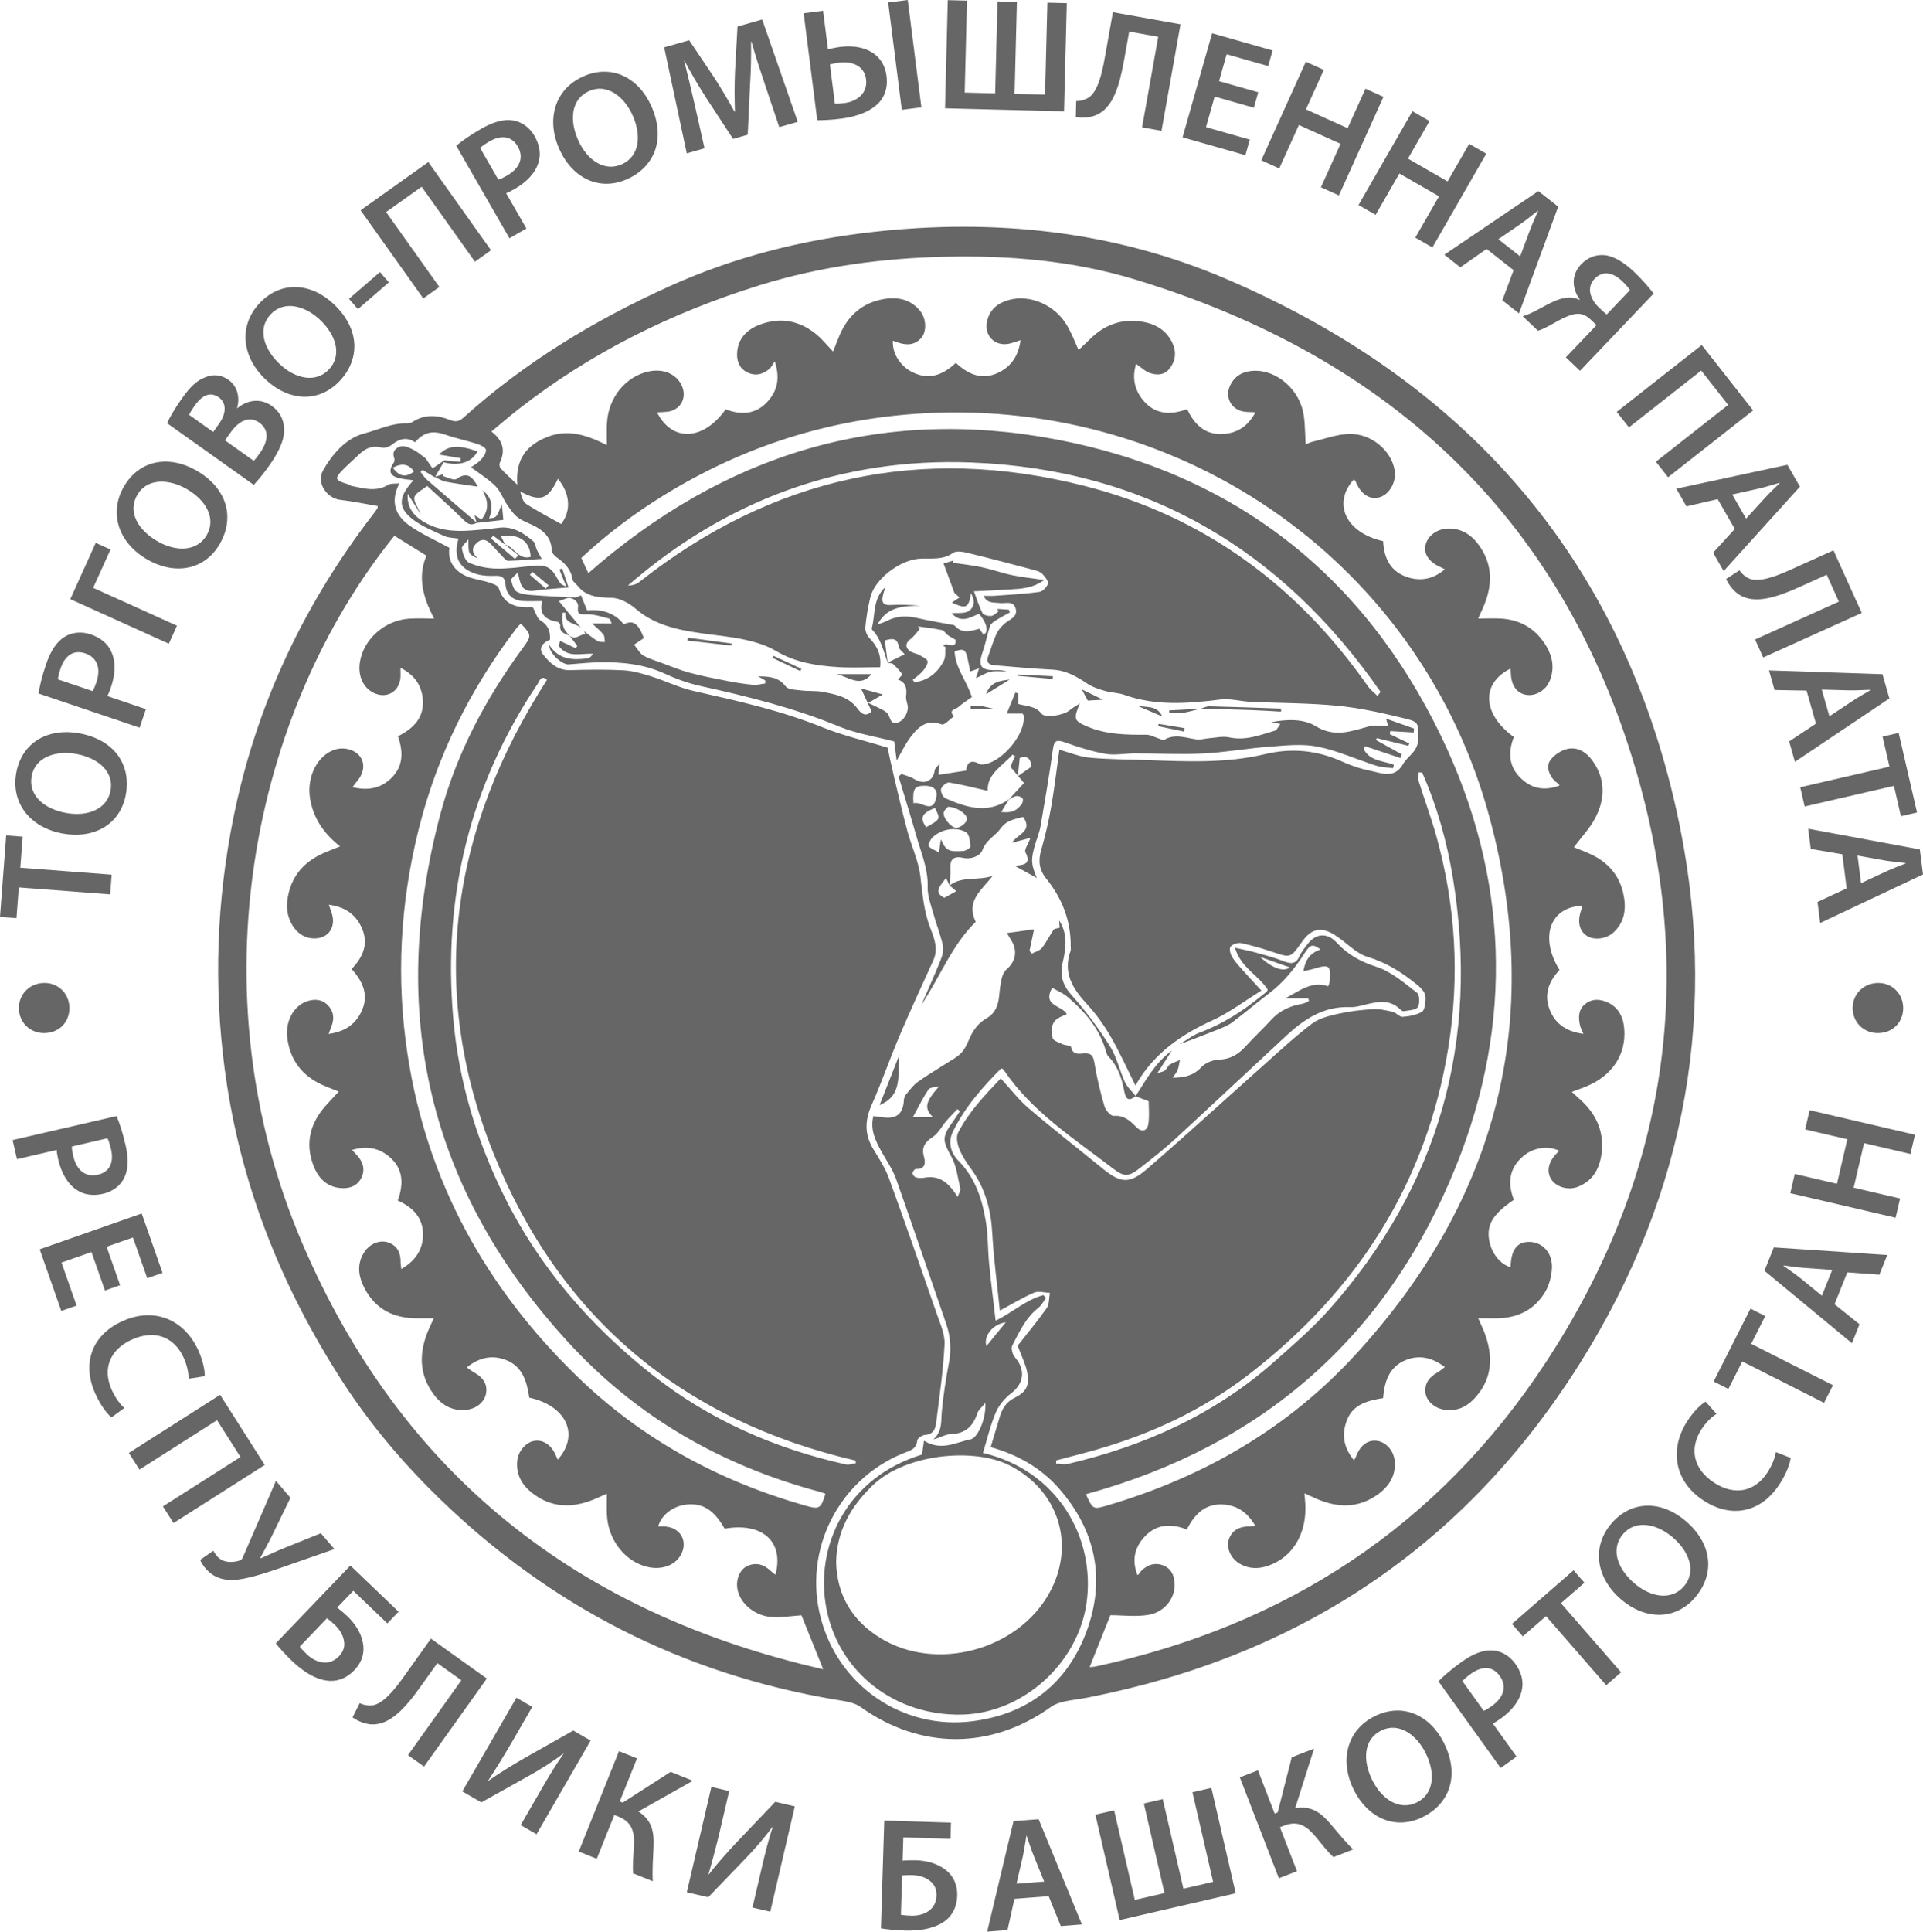
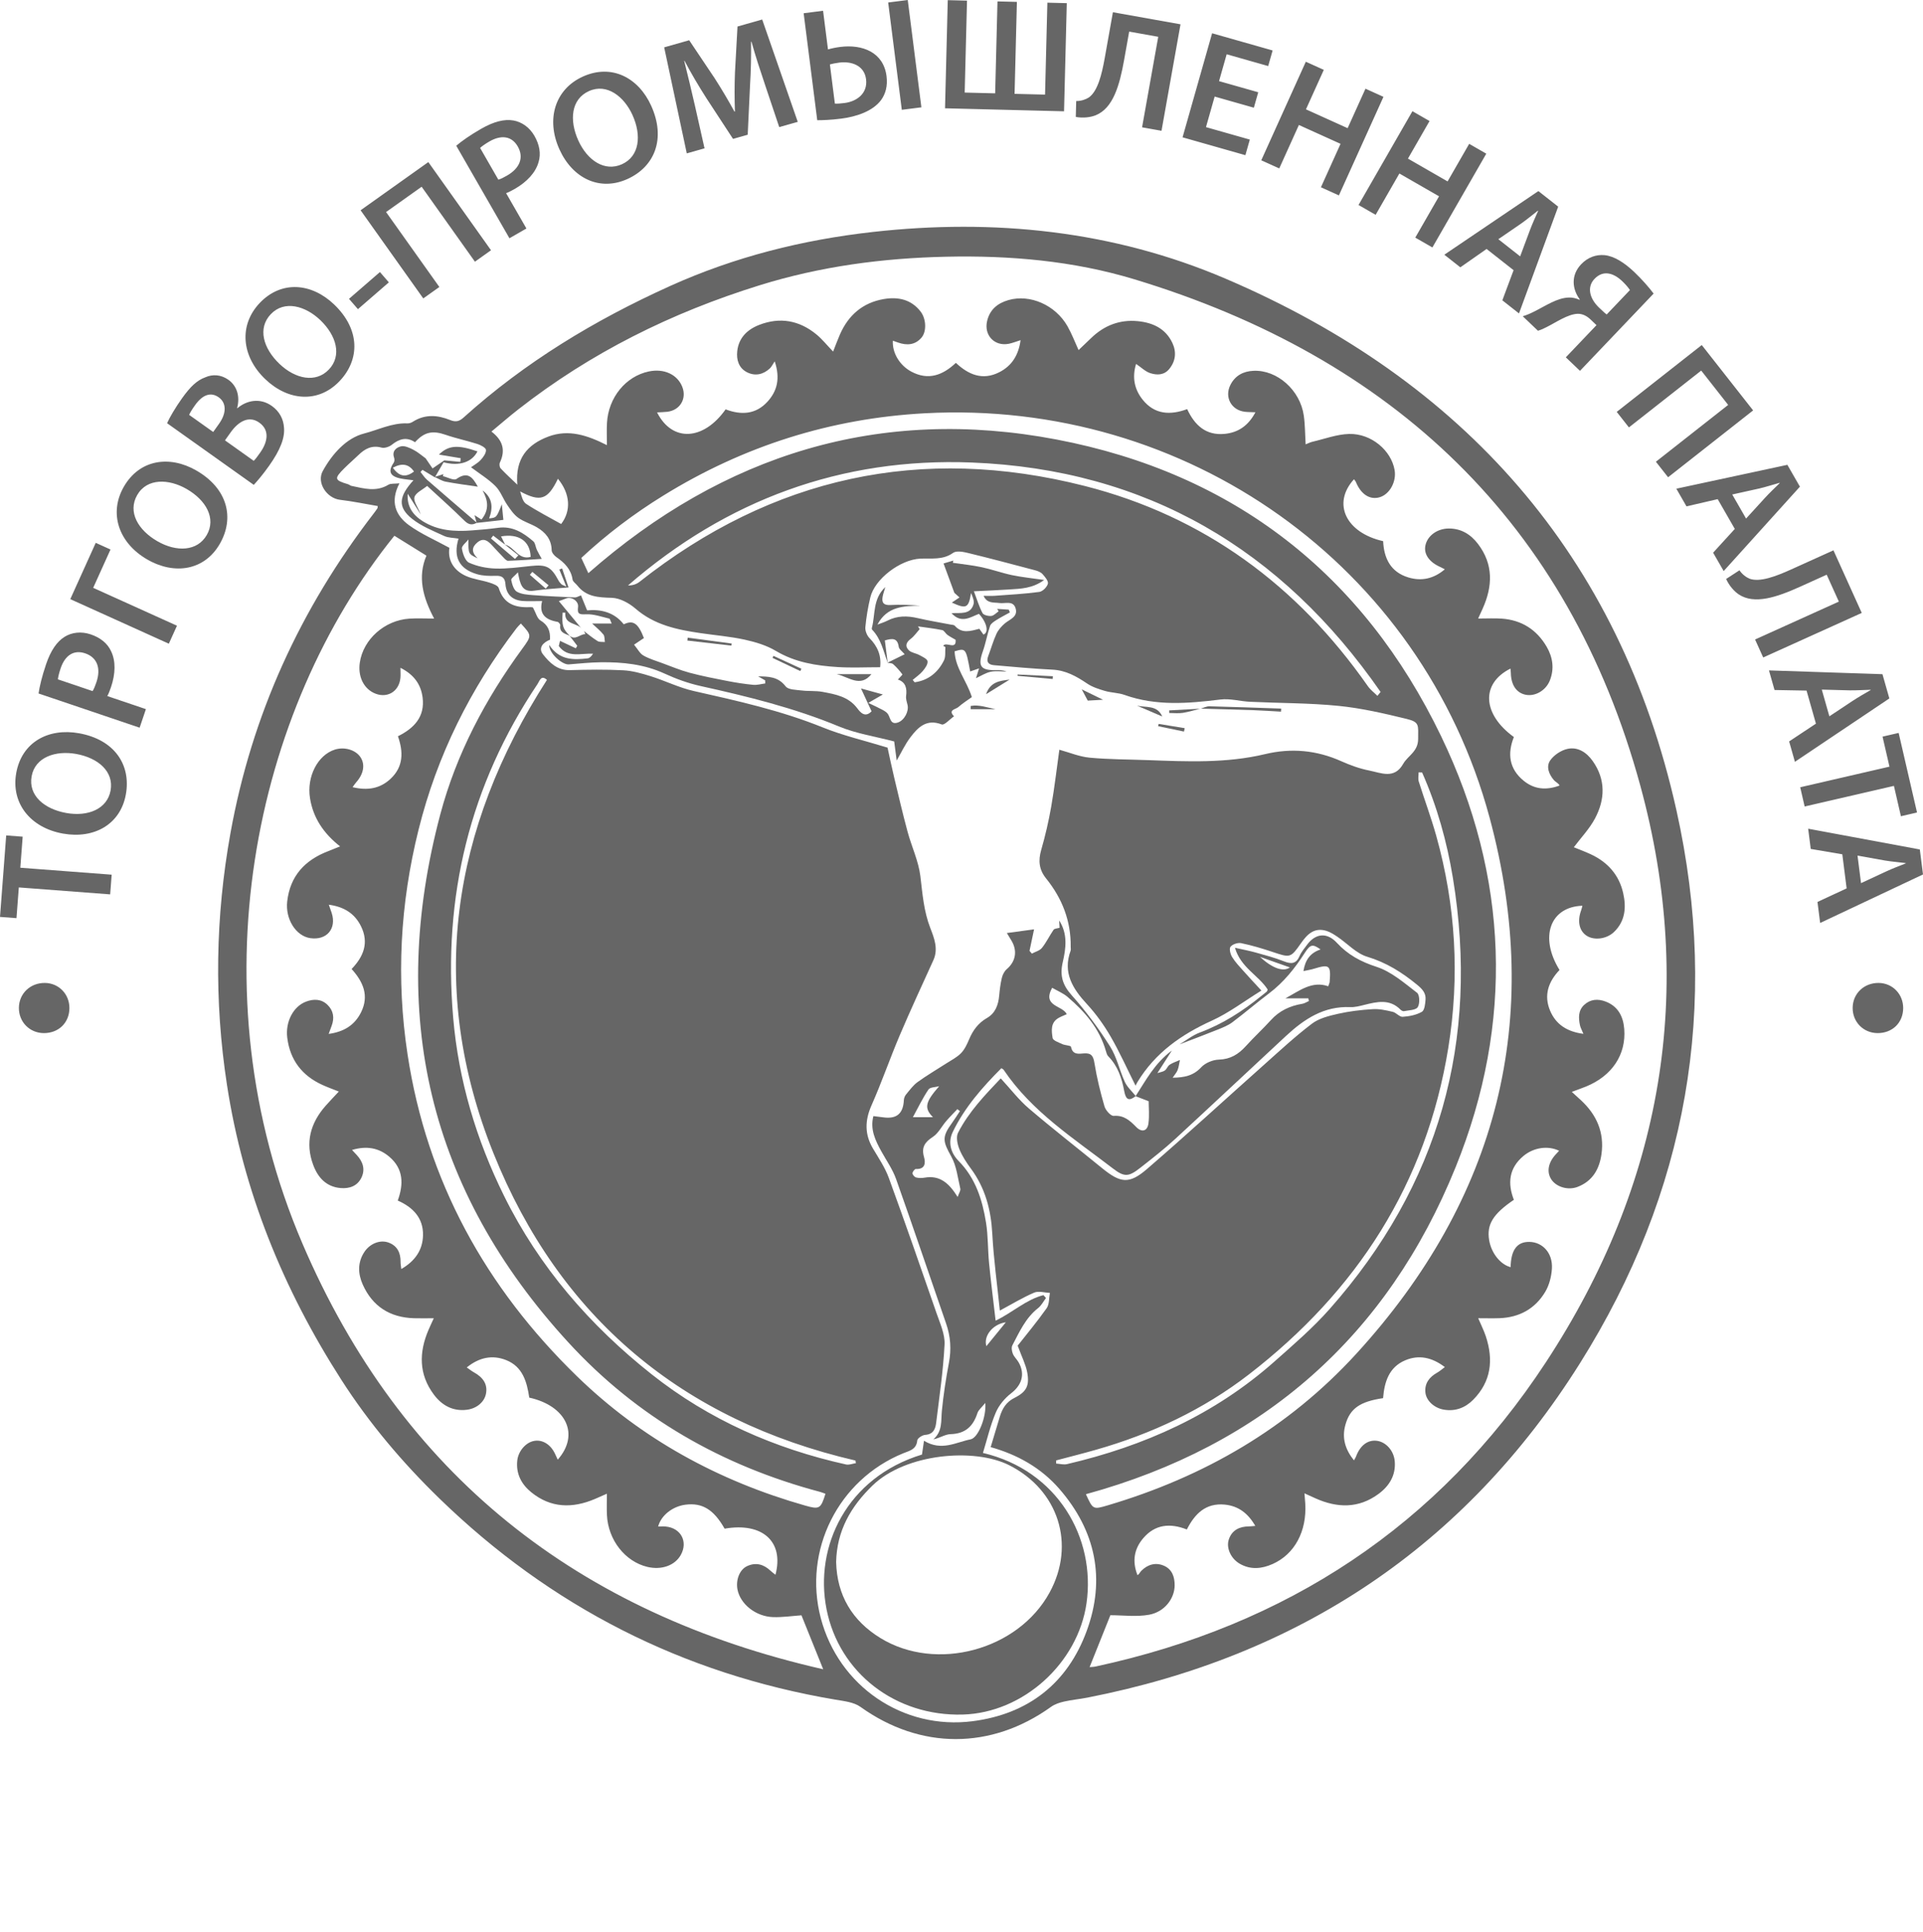
<svg xmlns="http://www.w3.org/2000/svg" xml:space="preserve" width="32.163mm" height="32.299mm" style="shape-rendering:geometricPrecision; text-rendering:geometricPrecision; image-rendering:optimizeQuality; fill-rule:evenodd; clip-rule:evenodd" viewBox="0 0 6499.65 6527.18">
  <defs>
    <style type="text/css">  .fil0 {fill:#666666;fill-rule:nonzero}  </style>
  </defs>
  <g id="Слой_x0020_1">
    <g id="_1717234645792">
      <path class="fil0" d="M3364.21 2396.32c-27.83,0 -55.63,0 -83.44,0 0.04,-3.64 0.08,-7.25 0.12,-10.89 27.89,-5.17 55.57,5.25 83.32,10.89z" />
      <path class="fil0" d="M3838.12 3704.1c34.68,-53.13 63.88,-110.66 122.81,-154.37 -18.05,28.11 -31.79,49.49 -48.97,76.23 10.71,-3.52 19.3,-4.37 25.22,-8.77 6.61,-4.97 9.56,-15.1 16.35,-19.52 10.53,-6.85 22.98,-10.77 34.6,-15.94 -2.47,11.38 -3.7,23.2 -7.76,33.95 -3.17,8.39 -9.86,15.46 -16.91,25.99 39.61,-0.53 70.31,-6.85 96.7,-35.34 13.6,-14.69 38.78,-25.14 59.09,-25.75 39.25,-1.19 66.61,-17.97 91.5,-45.53 27.3,-30.21 57.45,-57.84 84.8,-88.01 28.86,-31.87 64.67,-48.28 106.18,-55.15 7.76,-1.29 14.91,-6.16 22.37,-9.38 -0.69,-3.05 -1.37,-6.08 -2.06,-9.13 -25,0 -50.02,0 -77.3,0 47.53,-25.42 89.26,-60 144.67,-40.72 2.85,-8.57 4.49,-11.48 4.73,-14.49 4.67,-56.97 -0.3,-60.89 -54.36,-44.38 -9.92,3.03 -20.29,4.55 -34.21,7.6 5.92,-38.52 23.85,-61.9 57.94,-73.13 -26.19,-18.39 -33.99,-18.71 -53.51,11.7 -33.38,51.98 -70.97,99.2 -120.65,136.71 -41.87,31.61 -81.74,65.88 -123.7,97.41 -14.23,10.69 -31.63,17.7 -48.36,24.45 -42.2,17 -84.86,32.9 -130.51,50.46 23.77,-14.17 44.46,-31.04 68.16,-39.81 77.58,-28.72 145.56,-72.61 209.1,-124.42 5.82,-4.75 11.9,-9.15 17.58,-14.07 1.43,-1.23 1.72,-3.76 3.09,-7.03 -30.6,-47.91 -90.96,-73.78 -110.6,-141.12 27.69,6.28 49.35,10.31 70.47,16.23 31.95,8.97 64.28,17.36 95.04,29.61 25.12,10 41.53,8.71 53.11,-18.35 5.8,-13.54 16.05,-25.3 24.92,-37.43 28.64,-39.14 67.56,-42.9 100.78,-6.89 37.37,40.5 80.85,64.02 134.39,81.34 50.06,16.19 93.69,54.68 136.83,87.71 8.89,6.81 9.74,37.2 2.14,48.62 -6.91,10.35 -30.31,10.1 -46.64,13.48 -3.37,0.69 -8.65,-2.32 -11.48,-5.17 -36.92,-37.2 -79.64,-26.76 -122.85,-15.96 -15.5,3.88 -31.73,8.12 -47.41,7.44 -88.86,-3.92 -155.61,40.64 -216.7,97.26 -125.17,116 -249.37,233.07 -374.99,348.6 -37.08,34.09 -77.01,65.21 -116.68,96.35 -40.19,31.55 -54.18,33.18 -94.21,2.4 -131.56,-101.16 -273.4,-191.19 -368.52,-332.8 -1.13,-1.68 -3.42,-2.53 -7.62,-5.52 -64.28,64.45 -124.4,132.61 -164.5,215.71 -17.28,35.79 -6.02,71.58 20.05,98.05 57.31,58.22 80.09,131.07 92.45,207.89 7.3,45.29 5.88,91.91 10.39,137.74 6.24,63.5 14.37,126.81 22.09,193.72 57.61,-27.6 102.74,-71.19 161.53,-86.21 2.93,3.21 5.84,6.43 8.77,9.64 -8.77,11.5 -15.64,25.42 -26.66,34.05 -42.3,33.12 -63.19,80.65 -87.1,126 -3.88,7.38 -1.74,20.11 1.78,28.66 4.37,10.63 13.94,19 19.7,29.22 22.43,39.81 10.12,76.67 -25.44,103.99 -21.62,16.61 -41.55,40.46 -52.1,65.35 -18.55,43.75 -29.34,90.82 -43.35,136.31 253.25,59.45 381.56,288.5 350.07,507.84 -29.04,202.41 -213.67,370.38 -418.16,376.2 -227.02,6.43 -417.89,-140.55 -460.53,-355.97 -41.89,-211.69 67.7,-445.01 322.61,-522.63 2.24,-15.54 4.49,-31.02 6.77,-46.68 59.13,36.42 108.52,4.87 157.59,-4.69 26.03,-5.07 53.94,-76.37 49.61,-123.03 -11.68,14.67 -23,23.28 -26.59,34.37 -14.49,44.74 -41.02,69.68 -90.57,71.05 -18.53,0.53 -36.72,13.26 -58.48,17.64 31.61,-27.24 25.5,-62.59 28.86,-96.56 5.34,-54.26 13.64,-108.38 23.79,-161.97 8.65,-45.63 5.7,-89.12 -9.44,-132.75 -56.44,-162.84 -111.45,-326.17 -169.17,-488.54 -11.7,-32.88 -32.72,-62.46 -49.75,-93.4 -20.37,-36.94 -38.52,-74.25 -26.92,-119.05 12.1,1.5 22.82,2.67 33.49,4.16 45.02,6.33 67.31,-12.51 69.52,-57.94 0.32,-6.49 3.03,-13.98 7.13,-18.94 12.29,-14.83 23.97,-31.22 39.27,-42.32 31,-22.49 64.3,-41.77 96.5,-62.65 17.14,-11.11 36.21,-20.53 50.2,-34.84 12.33,-12.61 20.49,-30.23 27.48,-46.88 12.87,-30.64 30.92,-55.21 60.54,-72.21 28.03,-16.11 38.23,-43.99 41.08,-75.32 1.86,-20.23 4.3,-40.62 9.05,-60.3 2.55,-10.55 8.41,-22.29 16.45,-29.2 30.76,-26.33 37.12,-62.77 14.99,-98.25 -4.24,-6.79 -8.31,-13.68 -14.53,-23.97 33.53,-4.53 62.63,-8.47 91.95,-12.43 -5.46,25.81 -10.41,49.25 -15.38,72.71 2.65,3.09 5.27,6.2 7.92,9.32 11.56,-6.24 26.45,-9.84 34.03,-19.28 15.12,-18.87 25.62,-41.37 39.47,-61.37 2.91,-4.22 12,-4.16 20.29,-6.71 -0.4,-6.31 -0.99,-15.52 -1.6,-24.72 29.52,45.15 23.16,94.09 12.23,141 -10.51,45.09 -0.81,77.18 30.66,112.28 47.73,53.29 90.68,111.73 129.07,172.16 23.02,36.21 31.91,81.12 50.34,120.63 8.22,17.62 24.25,31.63 36.62,47.37 -21.89,17.32 -33.3,13.98 -38.92,-16.67 -8.14,-44.24 -21.7,-84.82 -53.92,-117.69 -4.16,-4.24 -6.14,-11.16 -7.86,-17.2 -21.68,-76.47 -71.07,-133.6 -129.78,-183.57 -14.77,-12.57 -33.75,-20.19 -52.02,-30.78 -34.98,63.54 35.2,58.89 49.33,89.26 -9.44,4.24 -18.45,7.58 -26.78,12.15 -28.74,15.72 -24.82,43.95 -20.98,68.37 1.33,8.49 20.77,15.04 32.8,20.61 9.52,4.41 28.37,4.39 29.3,9.05 5.54,27.99 26.01,23.62 43.75,22.31 25.14,-1.88 31.65,8.75 35.53,32.84 7.94,49.29 19.93,98.11 33.87,146.09 3.84,13.22 21.26,32.92 31.04,32.13 35.26,-2.83 55.27,16.41 76.81,38.15 18.43,18.59 37.22,13.44 40.72,-12.41 3.62,-26.8 0.81,-54.44 0.81,-75.2 -19.12,-7.36 -31.73,-12.21 -44.34,-17.04zm-1012.01 1573.7l0 0c2.69,112.38 53.96,198.51 149.6,257.17 188.95,115.86 465.2,41.04 571.68,-153.4 89.44,-163.35 29.83,-346.64 -136.43,-430.58 -117.86,-59.51 -350.26,-39.93 -462.27,68.93 -73.4,71.34 -120.12,152.78 -122.59,257.88zm410.7 -1233.21l0 0c4.43,-13.03 10.55,-21.44 8.99,-28.03 -8.61,-36.6 -12.67,-76.33 -30.39,-108.26 -28.9,-52.14 -32.58,-65.74 2.47,-114.04 9.36,-12.89 17.78,-26.47 26.61,-39.73 -2.87,-2.24 -5.76,-4.49 -8.65,-6.73 -12.61,13.44 -25.73,26.47 -37.73,40.44 -15.24,17.74 -26.41,41.1 -45.04,53.31 -27.2,17.8 -39.37,35.14 -29.89,68.37 5.48,19.18 4.43,41.77 -27.63,40.11 -3.84,-0.2 -11.42,9.56 -11.36,14.63 0.04,4.93 6.91,12.65 12.17,14.04 9.03,2.38 19.36,2.32 28.7,0.67 51.98,-9.13 82.88,19.1 111.75,65.21zm-62.53 -374.2l0 0c-12.39,3.48 -30.64,2.97 -36.13,11.11 -19.48,28.8 -34.6,60.54 -52.66,93.57 24.8,0 44.64,0 67.94,0 -31.28,-31.32 -25.56,-51.49 20.86,-104.68zm159.61 878.37l0 0c22.19,-27.24 42.07,-51.63 65.78,-80.73 -43.87,6.1 -76.13,45.89 -65.78,80.73zm1025.71 -1279.91l0 0c-36.98,-13.01 -68.97,-24.27 -100.96,-35.55 41.81,38.56 79.26,51.98 100.96,35.55z" />
      <path class="fil0" d="M1611.74 1766.27c-15.9,9.11 -27.75,7.19 -42.03,-6.91 -41.1,-40.66 -84.49,-79.02 -126.02,-117.41 -16.19,13.32 -38.4,22.88 -42.78,37.73 -4.04,13.7 11.03,33.04 21.18,58.71 -17.84,-28.29 -30.94,-49.09 -44.05,-69.88 -3.29,43.23 17.76,72.08 51.17,92.94 50.72,31.67 107.09,35.37 164.68,30.92 29.95,-2.3 59.94,-4.75 89.67,-8.89 48.44,-6.71 85.2,16.47 119.09,45.75 6.97,6.02 7.38,19.26 11.84,28.68 5.34,11.2 11.8,21.85 16.59,30.58 -31.73,1.98 -72.75,5.05 -113.86,6.45 -5.5,0.2 -11.88,-7.52 -16.83,-12.55 -12.77,-13.01 -25,-26.57 -37.41,-39.93 -14.15,-15.22 -28.86,-26.68 -49.43,-9.6 -19.44,16.15 -20.79,33.2 0.85,53.65 -31.51,-14.57 -31.51,-14.57 -31.1,-63.64 -7.9,10.35 -23.5,21.95 -22.07,30.78 2.81,17.34 11.18,41.89 24.29,47.79 27.38,12.31 59.21,18.73 89.44,19.66 39.43,1.23 79.18,-4.45 118.64,-8.57 53.61,-5.58 68.67,1.82 94.21,49.23 2.47,4.61 6.06,8.75 9.78,12.47 2.06,2.04 5.44,2.75 16.55,7.98 -9.6,-23.56 -16.61,-40.76 -23.62,-57.96 3.17,-1.09 6.33,-2.18 9.5,-3.29 6.97,20.69 13.96,41.39 21.58,63.94 -42.05,3.84 -79.3,5.6 -116.02,10.99 -41.41,6.08 -47.67,-21.99 -55.07,-61.96 -11.34,12.53 -23.72,20.67 -22.61,26.03 2.95,14.25 8.31,33.24 19,39.39 15.68,8.99 36.72,10.21 55.69,11.66 46.9,3.6 93.93,5.66 140.91,7.68 5.42,0.22 10.99,-3.68 20.17,-6.97 6.37,15.64 12.81,31.42 20.69,50.72 45.71,-4.34 91.28,5.74 123.9,47.13 31.93,-15.44 48.78,-3.72 68.1,46.42 -11.74,7.9 -23.77,15.99 -33.32,22.39 12.45,15.01 19.6,29.73 31.36,36.48 19.64,11.28 42.09,17.82 63.6,25.73 30.84,11.36 61.31,24.19 92.94,32.66 42.09,11.26 85.04,19.56 127.86,27.91 28.8,5.6 57.92,10.14 87.1,12.91 13.24,1.27 27,-2.93 40.52,-4.65 -0.08,-3.48 -0.16,-6.95 -0.22,-10.43 -8.02,-4.59 -16.05,-9.15 -23.79,-13.58 34.35,0.57 67.42,0.51 93.04,33.85 8.99,11.7 35.32,11.52 54.1,13.88 23.34,2.95 47.53,0.4 70.51,4.71 43.63,8.2 87.71,15.68 117.76,55.82 9.64,12.89 26.01,32.98 48.02,9.82 -10.91,-23.6 -21.74,-47.07 -35.69,-77.2 24.21,6.67 45.04,12.41 73.94,20.37 -20.88,12.06 -31.22,18.05 -49.21,28.43 21.28,10.31 35.18,16.51 48.52,23.77 6.59,3.58 13.74,8.02 17.78,14 8.55,12.69 8.04,36.31 32.43,28.9 22.96,-6.99 39.04,-38.42 33.83,-59.7 -2.43,-9.88 -6.1,-20.39 -4.87,-30.07 3.33,-26.11 -1.03,-47.07 -27.95,-55.88 5.86,-6.51 16.29,-16.17 15.38,-17.38 -9.26,-12.47 -19.66,-24.31 -31.28,-34.64 -4.32,-3.86 -12.61,-3.25 -19.2,-4.79 19.6,-9.72 39.31,-19.34 58.22,-28.57 -8.08,-9.68 -18.85,-16.69 -20.03,-25.04 -4.26,-30.43 -21.38,-29.2 -46.99,-21.68 3.33,26.03 6.53,51.05 9.74,76.09 -14.17,-39.18 -22.35,-81.16 -52.93,-112.68 -1.15,-1.19 -1.07,-4.3 -0.55,-6.26 12,-45.09 2.3,-97.02 45.33,-137.42 -3.92,13.86 -7.38,23.1 -9.09,32.64 -3.7,20.55 3.9,29.16 26.25,27.95 33.65,-1.82 67.46,-0.46 101.47,2.26 -57.11,0.77 -112.99,2.57 -145.22,63.86 11.28,-4.37 23.02,-7.78 33.71,-13.28 33.18,-17.08 67.09,-16.83 102.6,-8.53 36.52,8.53 73.66,14.47 110.5,21.64 5.03,0.97 11.82,0.93 14.63,4.12 23.93,27.26 51.98,18.41 82.94,10.21 4.14,5.84 9.19,12.95 13.96,19.66 19.34,-7.58 11.3,-41.16 -15.28,-70.08 -29.26,11.22 -59.37,34.05 -92.74,-2.24 29.67,-1.92 63.5,6.08 74.27,-29.54 3.52,-11.56 -2.83,-26.09 -8.27,-38.58 -8.16,51.25 -15.94,54.66 -64.85,32.29 6.85,-4.61 16.35,-10.99 25.85,-17.38 -6.91,-6.2 -13.82,-12.41 -17.32,-15.56 -12.95,-35.12 -25.18,-68.35 -36.56,-99.24 5.17,-1.54 19.2,-5.7 33.24,-9.86 -0.65,2.53 -1.29,5.03 -1.92,7.56 32.52,4.83 65.4,8.08 97.51,14.91 34.54,7.36 68.02,19.56 102.56,26.82 33.06,6.93 66.89,10.23 108.8,16.35 -40.09,29.12 -79.3,29.5 -117.65,32.05 -38.28,2.55 -76.63,4.02 -119.92,6.22 10.19,26.9 17.42,51.47 29.12,73.68 3.62,6.83 19.74,10.53 29.57,9.62 8.67,-0.83 16.53,-10.08 24.76,-15.62 -1.58,-2.73 -3.15,-5.48 -4.73,-8.2 13.01,0.85 26.01,1.7 39.02,2.55 1.29,3.11 2.57,6.22 3.86,9.36 -15.42,8.61 -31.24,16.59 -46.1,26.07 -8.06,5.15 -18.21,11.58 -20.94,19.64 -9.48,27.97 -14.43,57.53 -24.25,85.38 -17.76,50.38 -8.2,65.09 44.84,64 11.74,-0.24 23.48,-0.04 35.34,4.63 -18.05,0 -36.72,-2.89 -53.98,0.81 -16.93,3.64 -32.48,13.94 -49.49,21.72 2.63,-8.31 5.84,-18.51 10.47,-33.22 -12.21,4.24 -21.12,7.36 -30.11,10.49 -14.63,-79.06 -14.63,-79.06 -52.62,-68.12 2.12,56.22 40.64,98.78 58.3,154.74 -13.46,9.72 -30.96,20.59 -46.2,34.03 -8.31,7.32 -35.49,8.99 -14.13,30.82 -14.09,9.78 -32.54,30.96 -41.53,27.5 -51.27,-19.68 -80.15,9.58 -105.87,43.51 -18.43,24.27 -31.4,52.68 -46.36,78.51 -2.67,-20.47 -5.74,-44.05 -8.41,-64.55 -63.29,-16.67 -127.9,-26.29 -186.42,-50.54 -151.34,-62.73 -308.85,-101.51 -467.93,-136.69 -41.57,-9.19 -82.63,-24.07 -121.37,-41.89 -69.21,-31.85 -141.86,-39.39 -216.17,-38.42 -36.15,0.46 -72.27,4.37 -108.36,7.19 -21.16,1.66 -66.34,-36.72 -65.72,-65.56 34.56,52.14 81.99,50.76 130.14,45.13 6.63,-0.77 12.57,-7.46 17.99,-15.74 -41.63,-1.9 -85.52,15.4 -115.88,-25.93 1.33,-5.48 3.37,-13.82 4.26,-17.42 16.49,7.78 34.92,16.45 53.35,25.14 1.62,-2.83 3.25,-5.66 4.87,-8.51 -8.87,-11.58 -17.74,-23.16 -26.61,-34.74 19.78,18.43 35.99,-5.38 54.28,-4.61 -1.7,-3.46 -3.4,-6.91 -5.09,-10.37 15.26,11.42 29.91,23.87 46.12,33.77 6.47,3.98 16.35,2.36 24.67,3.29 -1.48,-8.61 -0.22,-19.42 -5.01,-25.38 -10.59,-13.22 -24.23,-23.99 -38.19,-37.24 24.07,0 43.25,0 66.26,0 -4.16,-8.43 -5.58,-15.94 -8.57,-16.65 -25.79,-6.02 -52.08,-15.66 -77.78,-14.55 -22.82,0.99 -30.62,0 -27.38,-24.78 2.65,-20.25 -23.54,-36.54 -41.53,-28.31 -6.99,3.19 -14.49,5.36 -23.42,8.59 26.29,31.75 52.62,63.54 78.93,95.32 -14.77,-23 -61.01,-13.96 -57.07,-56.04 -3.03,-0.12 -6.06,-0.26 -9.07,-0.38 -2.87,43.85 0.55,54.83 24.13,78.33 -15.48,-7.44 -35.71,-10.19 -32.17,-35.57 0.49,-3.52 -5.44,-10.93 -9.22,-11.58 -39.57,-6.69 -63.74,-25.38 -52.02,-70.25 -25.77,0 -45.93,1.29 -65.88,-0.28 -34.56,-2.71 -55.37,-21.6 -58.08,-56.91 -1.66,-21.48 -11.36,-28.94 -32.94,-28.15 -21.1,0.77 -43.39,0.34 -63.37,-5.56 -60.48,-17.82 -81.08,-58.4 -62.36,-120.08 -16.51,-2.83 -34.35,-2.34 -48.84,-9.09 -37.35,-17.36 -77.18,-33 -108.72,-58.38 -48.28,-38.82 -45.04,-74.61 5.29,-129.74 -16.13,-2.12 -29.3,-3.21 -42.22,-5.72 -37.37,-7.23 -44.68,-24.23 -24.49,-53.73 2.77,-4.04 3.05,-11.74 1.31,-16.59 -8.2,-22.8 7.82,-34.96 23.1,-38.54 12.61,-2.93 29.22,4.95 42.2,11.64 15.06,7.76 28.09,19.46 41.99,29.46l-0.91 -0.83c7.82,11.46 15.66,22.92 23.48,34.37 12,-8.22 24.03,-16.45 39.83,-27.26 13.14,1.23 33.57,3.13 54.02,5.05 0.42,-4.12 0.85,-8.25 1.27,-12.37 -23.34,-3.88 -46.66,-7.74 -73.52,-12.21 32.5,-31.93 64.36,-33.55 130.26,-10.83 -18.45,36.54 -61.31,50.97 -114.52,36.82 -9.52,16.43 -19.48,33.65 -29.46,50.89 -13.96,-8.45 -27.91,-16.89 -41.87,-25.34 -2.2,2.38 -4.43,4.77 -6.63,7.15 7.15,8.75 13.22,18.73 21.62,26.07 55.98,48.82 112.46,97.06 168.78,145.5zm95.08 73.92l0 0c31.57,7.42 45.51,53.33 86.76,41.47 -1.84,-53.25 -39.83,-79.48 -100.09,-69.19 4.83,9.66 9.44,18.94 14.07,28.21 -13.54,-10.29 -27.06,-20.59 -40.6,-30.88 -2.51,3.23 -4.99,6.47 -7.48,9.7 27.04,23.02 54.08,46.04 81.1,69.05 3.9,-4.04 7.78,-8.08 11.68,-12.15 -15.14,-12.06 -30.29,-24.13 -45.43,-36.21zm1488.57 346.23l0 0c-2.43,-1.35 -4.83,-2.69 -7.25,-4.04 8.87,-16.09 44.96,16.09 41.79,-20.47 -10.51,-6.22 -19.6,-10.75 -27.69,-16.65 -6.45,-4.71 -10.89,-14.73 -17.52,-16.09 -27.08,-5.52 -54.66,-8.61 -82.07,-12.59 1.94,3.07 3.88,6.16 5.84,9.24 -9.98,11.09 -18.57,24.05 -30.27,32.84 -16.25,12.23 -20.03,25.79 -5.84,39.1 8.67,8.14 23.42,9.4 34.5,15.48 10.61,5.8 26.86,12.81 28.13,21.2 1.56,10.16 -8.29,23.77 -16.29,33.28 -9.56,11.34 -22.41,19.91 -33.83,29.67 2.16,2.71 4.32,5.42 6.51,8.1 45.67,-6.31 78.51,-32.64 99.04,-73.72 6.37,-12.77 3.56,-30.11 4.95,-45.35zm-1867.6 -605.93l0 0c21.42,30.07 43.55,34.05 71.42,12.85 -17.28,-25.5 -40.64,-29.73 -71.42,-12.85zm516.69 408.46l0 0c3.23,-3.74 6.49,-7.48 9.72,-11.24 -18.29,-15.1 -36.6,-30.19 -54.89,-45.31 -2.79,3.27 -5.58,6.57 -8.37,9.84 17.84,15.56 35.69,31.14 53.53,46.7z" />
-       <path class="fil0" d="M3209.51 2992c42.88,-32.96 96.31,-15.14 145.52,-32.41 -35.41,47.15 -91.67,83.26 -57.17,155.44 -80.47,78.17 -120.63,186.1 -183.53,280.09 21.76,-50.22 44.4,-100.09 64.75,-150.88 6.16,-15.34 11.05,-34.33 7.68,-49.71 -7.98,-36.4 -22.19,-71.36 -32.11,-107.39 -8.16,-29.61 -20.13,-60.12 -19.18,-89.89 1.96,-61.27 -22.11,-115.25 -38.05,-171.55 -19.12,-67.42 -40.05,-134.29 -60.2,-201.4 3.17,-3.05 6.33,-6.1 9.5,-9.13 14.21,5.44 29.81,8.67 42.32,16.73 33.53,21.56 65.52,8.55 70.2,-29.44 0.71,-5.64 7.66,-10.53 16.27,-21.62 -1.43,15.8 -2.22,24.31 -3.4,37.35 31.36,-4.83 60.83,-9.38 93.34,-14.37 2.16,-27.58 16.81,-38.3 45.37,-22.29 1.78,0.99 4.04,1.64 6.08,1.66 64.24,0.24 152.8,-103.16 142.75,-166.72 -0.16,-0.97 -1.13,-1.8 -3.48,-5.42 -13.66,0 -29.12,0 -53.33,0 11.16,-27.26 20.11,-49.09 29.06,-70.93 3.25,1.03 6.51,2.06 9.76,3.09 0,11.84 0,23.68 0,35.63 28.49,7.96 57.84,6.12 78.89,32.86 12.81,16.29 76.85,4.28 94.33,-11.4 8.45,-7.58 18.94,-12.85 34.96,-23.46 -22.19,52.78 -20.15,58.83 24.29,77.82 63.8,27.26 131.19,28.62 199.16,27.97 15.54,-0.14 31.14,9.22 46.74,14.09 4.89,1.52 11.56,5.34 14.57,3.48 36.31,-22.33 72.51,-6.75 109.11,-1.76 14.39,1.98 29.63,-3.05 44.52,-4.12 22.01,-1.62 45.13,-7.4 65.88,-2.81 55.41,12.23 104.9,-7.72 155.44,-22.71 6.55,-1.94 10.45,-12.79 18.03,-22.73 -14,-2.47 -22.67,-3.98 -31.34,-5.52 51.69,-10.45 108.58,-12.51 149.97,12.87 64.77,39.71 120.06,17.62 180.6,1.15 19.8,-5.38 42.3,-0.83 65.23,-0.83 -1.03,-3.64 -3.13,-11.03 -7.23,-25.46 34.13,12.1 64.28,22.8 94.43,33.49 -0.32,4.45 -0.67,8.87 -0.99,13.3 -26.39,-1.56 -52.81,-3.11 -79.2,-4.69 -0.51,3.48 -1.03,6.95 -1.54,10.43 21.93,10.45 43.83,20.88 65.76,31.3 -1.01,2.69 -2.02,5.36 -3.03,8.04 -35.55,-8.65 -71.09,-17.28 -106.64,-25.93 -0.97,2.1 -1.94,4.18 -2.91,6.26 29.26,16.29 58.5,32.56 87.77,48.84 -1.72,4.04 -3.44,8.06 -5.15,12.1 -39.91,-13.34 -79.82,-26.68 -119.76,-40.01 -1.29,3.46 -2.61,6.91 -3.9,10.37 20.39,40.13 65.46,38.76 101.67,52.3 -0.93,3.9 -1.84,7.78 -2.75,11.68 -19.16,-2.67 -39.16,-2.71 -57.31,-8.51 -66.1,-21.1 -130.26,-50.84 -197.74,-64.26 -52.1,-10.37 -108.28,-3.96 -162.25,0.04 -74.77,5.5 -149,19.22 -223.77,22.98 -76.97,3.86 -154.33,-0.36 -231.53,-0.32 -33.18,0.02 -67.34,7.32 -99.35,1.68 -46.96,-8.29 -93.1,-23.28 -138.27,-39.16 -26.13,-9.19 -35.34,-6.71 -39.43,22.8 -12.04,86.76 -26.8,173.17 -41.55,259.54 -3.21,18.85 -10.63,37.02 -16.31,55.43 -17.44,56.6 -16.93,72 3.35,120.77 -23.12,-12.65 -47.96,-26.23 -74.47,-40.74 25.46,-3.98 58.46,-2.65 35.99,-46.12 -4.49,-8.65 8.81,-26.49 17.14,-48.7 -25.77,6.87 -42.48,11.34 -62.57,16.69 16.29,-28.92 73.32,-38.23 37.51,-87.48 -27.67,7.66 -55.25,10.37 -75.84,39.06 -18.25,25.38 -49.15,38.58 -61.74,73.36 -6.71,18.51 -36.78,32.68 -66.49,25.69 -25.38,-5.96 -43.79,1.62 -41.85,33.95 1.19,20.05 -1.25,40.32 -2.08,60.42 -4.14,-8.59 -8.31,-17.16 -12.47,-25.73 -22.69,28.82 -42.03,48.68 -5.72,66.65 12.95,-7.21 26.19,-14.55 40.4,-22.45 -9.32,-7.92 -16.03,-13.62 -22.73,-19.32zm201.2 -291.45l0 0c-8.51,13.8 -17,27.6 -26.7,43.35 34.13,3.11 48.95,-2.16 68.31,-25.08 4.16,-4.95 6.87,-16.51 3.98,-20.67 -3.68,-5.29 -14.13,-9.07 -20.96,-8.18 -8.91,1.17 -17.16,7.56 -25.66,11.7 18.07,-19.62 36.15,-39.25 51.45,-55.86 -18.55,-22.15 -32.07,-38.28 -46.04,-54.93 4.97,-11.42 10.39,-23.85 15.8,-36.25 -2.95,-1.46 -5.92,-2.91 -8.89,-4.39 -34.76,38.88 -86.9,65.42 -83.42,122.04 -44.42,-10.04 -87.06,-21.18 -130.35,-28.13 -8.37,-1.33 -25.04,12.23 -27.52,21.64 -2.38,8.95 6.04,27.77 14.45,31.46 70.93,31.26 143.02,54.52 215.54,3.29zm-230.7 135.38l0 0c16.87,37.65 25.56,43.29 76.07,39.61 8.77,-0.63 24.33,-10.85 23.95,-15.6 -1.35,-16.45 -3.37,-40.32 -14.15,-47.11 -33.06,-20.81 -85.18,-11.3 -113.67,16.55 -7.56,7.38 -16.39,24.55 -13.05,29.57 6.35,9.56 21.02,13.6 34.44,21.18 2.93,-20.09 4.67,-32.15 6.43,-44.2zm-92.62 -121.86l0 0c26.98,-8.25 67.46,40.46 77.72,-22.35 3.96,-24.13 -11.24,-36.8 -40.15,-36.58 -34.09,0.26 -40.7,9.66 -37.57,58.93zm117.11 11.98l0 0c-2.99,3.66 -12.97,10.53 -14.77,19.12 -4,19.16 29.4,56.85 46.8,51.92 12.33,-3.48 27.08,-14.79 31.4,-26.17 6.06,-15.88 -30.6,-43.69 -63.43,-44.86zm-73.94 69.01l0 0c48.4,-26.8 48.4,-26.8 29.83,-64.87 -44.96,17.04 -52.76,33.97 -29.83,64.87zm309.66 -172.2l0 0c20.53,-14.43 33.08,-23.24 46.2,-32.46 -3.01,-22.27 -9.42,-39.57 -39.61,-29.44 -1.94,18.15 -3.88,36.34 -6.59,61.9z" />
-       <path class="fil0" d="M2972.99 3734.09c22.69,-57.68 43.27,-109.93 66.99,-170.18 -7.52,67.27 13.34,136.51 -66.99,170.18z" />
      <path class="fil0" d="M1610.93 1767.02c-2.08,-7.88 -4.16,-15.76 -6.95,-26.23 7.66,4.91 14.71,9.44 23.22,14.89 27.4,-33.34 22.23,-65.6 3.84,-98.42 33.49,24.78 36.34,57.57 22.15,94.41 25.08,-2.43 25.08,-2.43 42.94,-47.83 1.66,16.61 3.29,33.22 5.25,52.85 -31.71,3.62 -61.07,6.97 -90.45,10.33z" />
      <path class="fil0" d="M1615.05 1644.52c-36.21,-5.48 -72.63,-10.02 -108.58,-16.89 -13.03,-2.49 -25.04,-10.47 -37.51,-15.92 9.94,-3.19 19.89,-6.39 29.83,-9.58 -0.65,2.26 -1.29,4.53 -1.94,6.79 15.66,3.66 37.22,15.7 45.99,9.54 39.67,-27.93 55.78,-3.23 72.21,26.07z" />
      <path class="fil0" d="M4057.95 2394.76c9.96,-2.87 20.01,-8.45 29.91,-8.2 80.83,1.98 161.65,5.05 242.46,7.78 -0.18,3.46 -0.36,6.91 -0.55,10.37 -31.42,-1.72 -62.83,-3.96 -94.27,-5.07 -59.37,-2.06 -118.77,-3.5 -178.14,-5.17l0.59 0.3z" />
      <path class="fil0" d="M2945.3 2278.01c-37.55,46.58 -76.33,9.24 -117.49,0 41.14,0 79.84,0 117.49,0z" />
      <path class="fil0" d="M2471.59 2181.54c-49.47,-5.7 -98.94,-11.4 -148.41,-17.08 0.4,-3.27 0.81,-6.55 1.19,-9.82 49.65,6.65 99.28,13.32 148.92,19.99 -0.57,2.3 -1.13,4.61 -1.7,6.91z" />
      <path class="fil0" d="M3558.03 2294.38c-39.59,-3.58 -79.16,-7.15 -118.75,-10.75 -0.02,-1.48 -0.04,-2.95 -0.06,-4.43 39.83,1.94 79.66,3.86 119.47,5.8 -0.22,3.11 -0.44,6.24 -0.67,9.38z" />
      <path class="fil0" d="M3843.19 2384.37c30.43,7.25 67.96,-2.75 85.18,36.64 -28.39,-12.21 -56.79,-24.43 -85.18,-36.64z" />
      <path class="fil0" d="M3332.94 2345.61c14.69,-42.5 47.59,-45.23 79.52,-49.23 -25.28,15.64 -50.62,31.32 -79.52,49.23z" />
      <path class="fil0" d="M3728.12 2364.45c-15.26,0.87 -33.12,1.88 -51.55,2.93 -6.87,-12.87 -13.72,-25.69 -20.25,-37.91 24.37,11.88 49.07,23.91 71.8,34.98z" />
      <path class="fil0" d="M2704.96 2267.57c-31.3,-14.83 -62.61,-29.69 -93.89,-44.52 1.03,-2.28 2.06,-4.55 3.09,-6.83 31.49,14.49 62.95,28.98 94.43,43.47 -1.21,2.63 -2.43,5.25 -3.64,7.88z" />
      <path class="fil0" d="M4001.81 2471.98c-29.12,-6.04 -58.24,-12.1 -87.34,-18.15 0.59,-2.59 1.17,-5.17 1.78,-7.76 29.32,4.83 58.65,9.64 87.99,14.45 -0.81,3.82 -1.62,7.64 -2.43,11.46z" />
      <path class="fil0" d="M4057.36 2394.46c-19.74,4.91 -39.27,11.24 -59.29,14.31 -14.97,2.32 -30.6,0.46 -45.95,0.46 -0.08,-2.93 -0.16,-5.86 -0.24,-8.79 35.28,-1.94 70.55,-3.9 105.95,-5.76 0.12,0.08 -0.46,-0.22 -0.46,-0.22z" />
      <path class="fil0" d="M147.87 3490.89c-47.87,-0.36 -84.51,-37.71 -84.03,-85.6 0.49,-48.2 38.7,-84.53 88.21,-83.89 46.58,0.61 82.65,37.69 82.55,84.9 -0.08,49.41 -36.56,84.98 -86.74,84.59z" />
      <path class="fil0" d="M1276.84 1709.99c-43.69,-7.4 -85.32,-16.17 -127.4,-21.08 -44.88,-5.23 -80.23,-57.78 -58.5,-97.28 31.73,-57.72 79.82,-111.51 139.56,-126.75 47.47,-12.13 94.88,-36.54 146.67,-34.25 5.98,0.26 12.91,-2.12 18.05,-5.42 41.06,-26.33 83.93,-23.04 126.26,-5.86 18.77,7.62 30.72,4.75 45.43,-8.51 207.58,-187.01 442.83,-329.16 697.34,-444.12 219.43,-99.1 448.55,-156.31 685.42,-182.85 409.93,-45.93 812.85,-4.61 1192.79,157.83 803.86,343.67 1331.59,935.09 1523.55,1794.87 148.05,663.02 37.08,1292.95 -326.31,1870.73 -388.91,618.36 -949.14,989.09 -1664.22,1129.01 -26.25,5.13 -53.09,7.5 -79.14,13.42 -15.2,3.46 -31.26,8.75 -43.73,17.7 -203.1,145.74 -442.14,144.94 -644.23,0.24 -22.55,-16.17 -55.67,-19.56 -84.65,-24.45 -516.86,-87.34 -962.45,-314.79 -1338.29,-679.53 -125.27,-121.6 -237.51,-254.43 -331.78,-401.34 -196.25,-305.8 -331.08,-635.68 -386.53,-996.55 -43.77,-284.74 -39.22,-568.12 11.98,-851.59 72.19,-399.48 236.16,-757.2 483.13,-1078.01 4.57,-5.94 9.03,-11.98 13.2,-18.21 1.05,-1.58 0.77,-4.04 1.41,-8zm4075.06 1783.43l0 0c-5.44,-13.2 -9.92,-20.73 -11.64,-28.86 -5.23,-24.88 -6.35,-49.94 14.21,-69.03 21,-19.5 46.44,-21.1 72.23,-11.32 42.34,16.07 59.88,50.62 63.17,92.76 6.79,86.96 -41.47,158.66 -129.09,194.45 -14.59,5.94 -29.5,11.09 -48.18,18.07 12.39,11.28 21.83,19.72 31.1,28.33 53.03,49.17 79.34,108.88 69.28,181.76 -7.05,50.99 -30.45,91.71 -80.94,111.03 -32.8,12.57 -72.83,-0.14 -89.14,-26.09 -15.88,-25.3 -9.88,-56.73 16.19,-84.55 3.46,-3.68 6.91,-7.38 10.75,-11.48 -37.67,-18.23 -86.03,-11.38 -120.87,17.76 -48.76,40.78 -53.92,92.07 -32.15,147.95 -70.89,48.2 -92.33,83.56 -83.52,136.39 7.32,43.79 37.93,82.27 72.51,91.16 1.19,-58.44 21.97,-86.21 63.84,-85.34 44.68,0.91 78.79,37.97 75.8,89.75 -1.56,26.8 -8.93,55.94 -22.49,78.77 -34.07,57.39 -87.56,86.78 -154.72,89.28 -22.82,0.83 -45.69,0.12 -71.92,0.12 10.14,23.85 19.36,41.97 25.69,61.05 26.31,79.3 18.37,152.68 -42.58,214.35 -26.98,27.28 -60.54,40.24 -99.69,33.45 -31.57,-5.48 -58.91,-29.59 -61.9,-57.7 -3.31,-31.38 13.5,-52.56 40.07,-67.42 8.39,-4.69 15.68,-11.32 25.6,-18.61 -43.91,-33.36 -88.09,-42.28 -134.02,-22.86 -55.23,23.36 -70.29,73.44 -74.73,127.82 -78.25,11.52 -111.87,35.04 -127.29,89.85 -12.51,44.44 -1.07,83 28.86,120.34 3.7,-6.67 5.58,-9.17 6.61,-12 13.8,-37.89 39.25,-57.66 69.98,-54.2 30.68,3.44 58.2,32.68 61.29,69.54 3.94,47.07 -18.47,83.32 -54.95,110.18 -67.5,49.69 -139.54,47.75 -213.24,14.71 -11.09,-4.97 -22.13,-10.04 -36.98,-16.79 1.21,15.2 2.12,24.63 2.69,34.11 5.66,93.93 -35.75,171.41 -110.14,204.61 -36.96,16.49 -74.69,20.31 -111.31,-0.83 -29.79,-17.2 -46.66,-53.35 -36.9,-82.21 10.63,-31.4 35.87,-43.65 67.86,-43.89 5.9,-0.06 11.8,-0.93 21.58,-1.76 -24.74,-42.82 -57.25,-67.44 -103.25,-71.92 -64.22,-6.26 -101.27,31.04 -128.06,84.05 -56.32,-22.19 -107.15,-17.66 -147.3,29.32 -30.54,35.73 -38.36,77.24 -19.58,124.95 6.24,-3.46 8.39,-10 12.71,-14.37 21.7,-21.78 48.4,-29.65 76.57,-17.48 27.6,11.92 36.56,37.59 36.36,66.45 -0.3,44.32 -33.75,89.56 -86.35,99.18 -42.8,7.84 -88.19,1.6 -130.93,1.6 -22.96,57.35 -46.3,115.63 -70.2,175.39 6.41,-0.61 13.6,-0.57 20.49,-2.06 644.59,-138.99 1158.28,-474.26 1521.47,-1027.55 394.55,-601.1 508.06,-1257.95 319.42,-1948.84 -242.62,-888.47 -836.03,-1446.63 -1710.56,-1711.2 -206.19,-62.36 -420.7,-80.87 -636.63,-76.07 -214.03,4.75 -423.23,32.39 -629.32,96.37 -297.69,92.41 -571.1,227.87 -816.47,419.89 -30.17,23.6 -59.11,48.76 -90.17,74.49 39.16,29.93 47.93,63.7 28.55,104.8 -2.45,5.19 -1.21,15.58 2.55,19.62 16.19,17.46 33.93,33.45 56.42,55.07 -7.48,-88.41 34.33,-135.88 104.52,-162.42 68.69,-25.95 132.45,-4.45 198.25,28.8 0,-28.17 -1.09,-51.47 0.18,-74.65 4.75,-86.27 63.35,-157.95 141.58,-174.36 50.91,-10.67 96.11,10 112.78,51.57 16.15,40.28 -7.28,79.68 -50.62,84.73 -10.93,1.27 -22.01,1.35 -34.4,2.08 51.19,101.51 157.06,95.32 231.71,-10.29 52.1,19.78 101.71,17.64 141.46,-25.89 32.92,-36.07 43.67,-78.75 24.47,-136.37 -7.88,11.74 -11.01,18.94 -16.29,23.83 -22.67,21 -49.92,26.92 -77.16,13.16 -28.07,-14.17 -36.44,-41.95 -33.2,-71.42 4.99,-45.47 34.52,-73.4 74.71,-88.88 70,-26.98 135.28,-15.06 192.93,32.39 19.48,16.03 35.51,36.25 56.4,57.96 9.07,-22.86 15.52,-40.64 23.12,-57.94 28.82,-65.58 77.58,-107.61 148.78,-119.61 48.16,-8.12 92.51,1.48 124.08,42.68 19.06,24.9 20.19,67.44 2.95,87.6 -21.7,25.36 -49.45,27.16 -79.26,16.79 -5.76,-2 -11.52,-4.06 -17.72,-6.24 -2.57,40.92 22.98,83.6 62.87,104.7 56.91,30.11 105.43,12.29 150.09,-29.87 42.74,40.24 90.35,60.1 146.37,31.85 43.17,-21.78 65.68,-58.54 72.35,-108.5 -15.62,4.87 -27.44,9.76 -39.73,12.21 -48.38,9.58 -84.71,-28.94 -73.34,-77.06 9.13,-38.68 35.45,-60.04 71.96,-70.57 72.77,-20.96 159.02,16.61 199.84,88.59 14.45,25.5 24.88,53.29 37.28,80.31 14.69,-14.04 28.6,-27.12 42.3,-40.42 44.14,-42.8 96.74,-63.29 158.11,-57.25 50.66,4.99 93.91,25 116.7,73.62 14.15,30.17 11.44,60.85 -10.41,87.71 -17.62,21.68 -42.28,21.64 -64.91,14.11 -16.33,-5.44 -29.89,-19.12 -47.41,-30.98 -13.66,44.6 -6.28,85.08 22.09,120.65 40.6,50.91 93.77,53.01 150.55,32.07 25.77,55.15 63.74,89.42 126.12,83.7 46.76,-4.28 81.02,-28.25 104.56,-73.03 -14.85,-0.67 -25.52,-0.49 -36.01,-1.76 -45.67,-5.54 -69.34,-49.61 -48.46,-90.76 16.13,-31.81 43.77,-46.18 78.33,-47.67 79.58,-3.48 157.49,65.23 169.69,151.3 4.47,31.46 4.22,63.62 6.22,97.28 7.56,-2.95 15.08,-6.97 23.12,-8.83 41.27,-9.58 82.51,-25.32 124.06,-26.33 75.05,-1.82 142.53,56.22 153.63,122.4 6.53,38.82 -16.59,81.04 -49.98,91.3 -33.1,10.16 -63.52,-9.09 -80.71,-50.84 -1.39,-3.42 -4.22,-6.24 -6.69,-9.76 -74.55,81.84 -27.42,180.69 98.56,209.16 2.63,58.02 25.4,104.38 84.84,122.46 44.1,13.44 85.46,5.17 123.62,-27.38 -6.99,-3.58 -10.63,-5.68 -14.43,-7.36 -37.97,-16.53 -56.99,-43.29 -51.37,-72.37 6.41,-33.26 39.77,-57.88 79.04,-58.1 42.13,-0.22 74.35,19.95 98.8,52.02 52.62,69.03 49.9,142.94 15.86,218.7 -4.49,9.96 -9.05,19.89 -15.26,33.47 30.54,0 55.21,-1.46 79.64,0.28 66.97,4.77 118,36.92 151.77,94.74 21.02,35.95 26.61,74.85 10.89,114.4 -13.66,34.33 -50.28,54.79 -82.15,48.08 -30.88,-6.53 -48.78,-33.04 -49.63,-73.3 -0.1,-4.69 -0.79,-9.38 -1.29,-15.04 -100.78,50.4 -95.08,153.99 11.54,231.27 -22.31,55.94 -16.29,107.15 32.74,147.42 35.45,29.08 75.82,33.47 121.8,16.43 -4.67,-8.75 -13.7,-11.8 -19.04,-18.01 -17.22,-20.03 -27.58,-46.36 -12.08,-67.8 12.83,-17.76 36.46,-33.38 57.88,-38.01 35.39,-7.68 64.89,12.37 85.14,41.02 44.36,62.73 42.13,129.84 7.48,194.59 -18.59,34.72 -46.9,64.26 -71.3,96.76 18.03,7.42 38.09,14.77 57.39,23.77 56.87,26.49 95.49,69.52 109.41,131.09 10.81,47.87 7.4,94.58 -30.94,131.44 -25.08,24.13 -67.23,29.2 -92.41,12.75 -25.44,-16.61 -32.31,-49.29 -18.41,-86.78 1.68,-4.51 2.55,-9.3 3.98,-14.63 -109.89,3.58 -145.91,106.72 -77.34,217.12 -37.69,39.45 -53.98,85.68 -31.65,138.02 19.44,45.57 56.54,70.55 112.42,77.72zm-3774.26 1127.22l0 0c9.46,6.53 16.43,12.29 24.21,16.55 32.98,18.07 46.66,42.07 40.68,72.51 -5.5,27.89 -31.34,49.83 -64.71,53.96 -47.51,5.88 -84.17,-14.97 -111.35,-51.21 -51.53,-68.75 -50.7,-143.04 -17.9,-219.3 5.15,-11.98 10.79,-23.77 17.6,-38.7 -26.86,0 -47.21,0.55 -67.5,-0.1 -80.47,-2.61 -139.28,-39.73 -172.4,-113.31 -16.53,-36.72 -18.19,-75.12 5.34,-110.72 18.47,-27.97 52.7,-42.01 81.26,-31.77 30.05,10.77 41.49,35.02 41.04,65.94 -0.1,6.63 1.31,13.28 2.45,23.6 47.09,-27.26 72.31,-64.69 73.38,-114.02 1.27,-58.36 -33.83,-94.62 -85.36,-117.35 20.27,-55.94 19.22,-107.41 -28.45,-147.97 -35.75,-30.41 -77.04,-37.59 -126.14,-23.04 7.34,7.86 11.56,12.35 15.76,16.85 20.79,22.35 29.79,48.36 16.11,76.69 -13.72,28.35 -40.38,37.79 -70.2,35.3 -48.84,-4.08 -77.14,-35.83 -92.88,-78.29 -27.67,-74.63 -9.72,-141.22 42.05,-199.8 14.11,-15.96 28.92,-31.28 44.54,-48.12 -17.95,-7.17 -36.82,-13.9 -55.01,-22.13 -69.01,-31.22 -109.77,-83.99 -119.25,-159.67 -6.75,-53.92 20.49,-105.95 63.7,-122.08 25.85,-9.66 51.45,-9.15 72.16,10.77 20.47,19.7 24.21,44.52 14.11,71.22 -2.91,7.7 -5.66,15.44 -9.98,27.2 51.37,-7.03 87.77,-29.4 109.45,-72.99 28.05,-56.36 6.95,-103.39 -31.93,-146.33 40.92,-42.4 58.95,-89.08 31.89,-144.17 -21.3,-43.39 -57.33,-66.12 -108.9,-73.11 4.32,12.33 7.21,20.07 9.72,27.91 17.1,53.17 -16.79,93.06 -72.21,85.12 -48.54,-6.95 -84.94,-64.26 -78.15,-124.14 9.76,-85.99 59.7,-139.56 138.29,-169.67 12.39,-4.75 24.61,-9.86 40.46,-16.23 -55.98,-44.03 -91.06,-96.29 -101.73,-162.94 -11.64,-72.65 26.05,-145.78 83.89,-164.09 32.52,-10.29 70,0.69 86.61,25.4 16.51,24.55 11.03,56.56 -14.31,84.98 -3.8,4.24 -6.87,9.15 -12.31,16.49 50.76,12.21 93.26,4.91 128.77,-28.55 43.27,-40.76 43.19,-90.47 24.57,-143.48 54.52,-27 91.65,-65.6 83.38,-130.87 -5.7,-44.88 -29.75,-77.74 -74.87,-100.44 0,15.01 0.79,24.67 -0.12,34.17 -4.63,48.22 -48.32,71.88 -91.63,49.94 -34.42,-17.46 -52.22,-57.07 -45.65,-101.63 11.56,-78.57 83.62,-143.12 167.45,-148.59 26.07,-1.7 52.34,-0.26 83.83,-0.26 -38.25,-71.86 -56.56,-140.81 -26.05,-212.59 -38.19,-23.7 -73.32,-45.49 -108.34,-67.23 -476.84,590.62 -677.57,1535.51 -310.81,2391.67 334.69,781.28 931.03,1249.9 1760.23,1438.53 -27.16,-67.38 -50.97,-126.4 -73.52,-182.36 -32.15,2.24 -64.08,7.11 -95.83,6.08 -59.03,-1.88 -111.45,-44.48 -120.52,-93.97 -5.86,-31.89 7.21,-66.3 32.23,-78.09 29.44,-13.88 56.22,-6.71 79.52,15.4 4.91,4.67 10.51,8.61 16.71,13.62 29.77,-112.4 -44.3,-178.04 -171.83,-155.75 -36.66,-64.59 -75.32,-88.29 -132.16,-81.06 -43.55,5.54 -82.63,35.95 -92.47,73.74 9.03,0 17.56,-0.73 25.95,0.12 51.25,5.19 75.46,51.33 50.58,95.91 -19.95,35.71 -64.99,51.84 -112.93,40.44 -75.38,-17.93 -132.79,-91.12 -136.73,-175.31 -1.07,-22.73 -0.16,-45.57 -0.16,-71.98 -17.32,7.62 -28.9,12.85 -40.58,17.82 -75.82,32.17 -148.74,31.08 -214.94,-22.65 -33.26,-27.02 -52.2,-62.46 -47.41,-107.17 3.46,-32.17 29,-61.49 57.05,-66.45 28.51,-5.05 55.92,11.98 70.83,44.05 2.85,6.1 5.66,12.25 8.91,19.34 75.03,-84.67 29.12,-181.88 -96.21,-209.64 -8.04,-53.43 -22.11,-104.62 -78.19,-126.79 -46.1,-18.23 -90.29,-9.7 -133.07,24.8zm-174.93 -3126.31l0 0c-27.93,-18.85 -53.11,-11.76 -78.43,8.57 -8.83,7.11 -24.67,12.29 -34.94,9.54 -32.72,-8.81 -56.06,3.96 -77.98,25.3 -15.38,14.97 -31.83,28.84 -47.01,43.99 -35.75,35.67 -34.46,40.66 12,54.56 4.04,1.19 7.48,4.71 11.54,5.56 41.77,8.57 83.42,21.34 124.71,-3.82 8.18,-4.97 20.65,-2.93 37.49,-4.83 -32.62,62.26 -12.85,108.78 32.48,141.62 40.72,29.48 88.07,49.81 136.35,76.29 -6.16,40.22 13.05,75.74 55.67,95 24.82,11.22 53.31,14.09 79.58,22.49 11.6,3.72 28.78,9.72 31.46,18.39 16.83,54.28 56.34,67.11 106.46,64.55 5.09,-0.26 10.29,1.46 9.32,1.29 9.82,17.95 13.88,36.84 25.2,43.63 25.54,15.32 33.83,35.93 32.37,65.11 -22.09,8.81 -41.51,27.08 -23.48,49.83 21.85,27.65 48.22,54.18 90.43,53.01 60.1,-1.68 120.38,-2.65 180.36,0.51 31.28,1.62 62.75,10.55 92.94,20.01 48.99,15.34 95.85,38.84 145.6,50.04 147.52,33.18 294.64,65.84 435.72,122.87 69.01,27.89 142.43,44.84 219.3,68.43 6.33,28.64 13.88,65.25 22.55,101.59 14.55,60.91 28.78,121.92 45.09,182.38 13.6,50.42 37.1,99.24 43.29,150.33 7.19,59.68 11.44,118.16 33.65,175.49 12.77,32.98 27.79,70.04 10.39,108.34 -38.48,84.69 -77.64,169.13 -114.04,254.71 -33.1,77.86 -60.67,158.13 -94.94,235.45 -22.86,51.51 -23.89,98.44 5.05,146.94 19.2,32.15 40.6,64.02 53.31,98.84 55.51,152.01 108.66,304.89 161.57,457.85 11.84,34.23 28.53,70.49 26.8,104.98 -4.51,88.63 -17.62,176.87 -28.47,265.1 -2.53,20.53 -10,38.6 -37.12,40.28 -9.66,0.61 -25.95,11.38 -26.66,18.71 -2.95,31.02 -26.53,34.88 -48,43.67 -219.26,89.75 -338.09,327.48 -278.27,556.24 60.1,229.89 277.87,379.48 513.88,348.82 188,-24.43 320.19,-128.12 385.07,-304.97 64.32,-175.23 30.8,-338.23 -92.54,-480.08 -62.22,-71.6 -142.19,-115.88 -232.04,-141.04 10.65,-35.43 20.69,-69.34 31.02,-103.14 8.37,-27.4 21.62,-49.41 49.57,-63.33 40.82,-20.35 51.39,-41.63 42.8,-86.74 -5.03,-26.43 -18.03,-51.35 -32.11,-89.65 28.03,-35.69 64.87,-79.72 97.91,-126.45 9.36,-13.24 7.64,-34.31 11.01,-51.79 -17.86,-0.71 -38.28,-7.32 -53.13,-0.95 -39,16.69 -75.62,39.04 -116.04,60.67 -8.95,-87.91 -20.9,-173.75 -25.56,-260 -4.39,-80.63 -23.75,-154.07 -72.12,-219.51 -15.2,-20.57 -29.79,-42.58 -39.18,-66.12 -6.67,-16.69 -11.76,-40.92 -4.49,-55.11 36.36,-70.99 91.32,-127.98 144.41,-183.84 33.32,36.09 60.91,72.49 94.84,101.45 80.77,68.97 164.72,134.21 247.05,201.38 62.49,50.97 91.69,55.74 152.31,3.48 133.28,-114.85 262.79,-234.06 394.23,-351.02 53.59,-47.71 106.26,-96.84 163.33,-140.09 24.23,-18.37 57.9,-26.55 88.61,-33.49 38.34,-8.65 77.9,-13.26 117.19,-15.64 22.17,-1.33 45.19,3.8 67.13,8.99 12.06,2.85 23.06,17.62 33.85,16.89 22.13,-1.46 45.91,-6.06 64.77,-16.81 9.24,-5.25 11.4,-26.96 12.49,-41.53 1.6,-21.58 -10.63,-35.26 -27.99,-49.53 -51.09,-41.97 -104.34,-75.64 -169.25,-95.14 -36.74,-11.05 -66.63,-44.46 -100.09,-67.09 -11.8,-7.96 -24.29,-16.17 -37.71,-20.29 -40.03,-12.35 -64,10.23 -85.22,40.58 -36.23,51.79 -36.64,50.64 -98.11,30.13 -34.48,-11.5 -69.52,-21.95 -105.04,-29.28 -11.18,-2.3 -29.1,3.68 -35.85,12.23 -5.07,6.45 -0.44,25 5.48,34.72 10.53,17.2 24.92,32.15 38.44,47.39 18.31,20.65 37.31,40.7 60.52,65.9 -57.84,35.71 -109.49,75.34 -167.25,101.55 -103.35,46.92 -191.64,108.74 -251.31,207.02 -3.6,5.94 -6.45,12.33 -6.75,12.87 -29.38,-58.52 -54.14,-114.06 -84.49,-166.32 -22.53,-38.76 -49.23,-76.17 -79.62,-109.03 -48.46,-52.4 -82.67,-106.34 -55.47,-180.79 1.39,-3.8 0.24,-8.53 0.3,-12.81 1.19,-87.48 -28.76,-163.99 -83.12,-231.31 -23.87,-29.57 -27.04,-60.06 -16.59,-96.19 13.9,-48.14 25.26,-97.26 33.87,-146.61 11.2,-64.08 18.61,-128.81 27.5,-192.16 34.13,9.3 67.66,23.52 102.19,26.78 64.99,6.1 130.61,5.86 195.96,8.27 133.01,4.89 266.21,11.11 397.28,-20.21 88.78,-21.24 173.98,-13.34 257.4,23.93 30.21,13.5 62.12,25.14 94.43,31.49 39.95,7.84 85,30.29 114.76,-22.25 16.01,-28.29 50.68,-41.19 50.68,-84.59 0,-46.54 5.52,-56.75 -39.22,-67.64 -75.76,-18.45 -152.49,-36.25 -229.85,-43.97 -99.06,-9.88 -199.18,-9.09 -298.78,-13.78 -33.51,-1.58 -67.64,-11.7 -100.23,-7.7 -109.35,13.48 -217.55,22.61 -324.37,-15.52 -20.94,-7.48 -44.56,-7.17 -66.06,-13.48 -20.86,-6.1 -42.64,-13.05 -60.36,-25.02 -36.13,-24.41 -72.19,-44.7 -117.55,-46.9 -65.8,-3.19 -131.46,-9.46 -197.11,-15.06 -18.45,-1.58 -27.16,-10.93 -19.56,-30.74 9.56,-24.92 16.61,-50.91 27.75,-75.03 6.18,-13.4 16.98,-25.75 28.37,-35.39 16.69,-14.11 44.48,-21.7 36.7,-50.06 -7.88,-28.78 -35.51,-16.05 -55.25,-18.9 -18.85,-2.71 -41.02,2.67 -53.31,-24.27 14.69,0 26.25,0.73 37.69,-0.12 50.26,-3.72 100.7,-6.35 150.55,-13.05 11.34,-1.52 26.19,-16.35 29.18,-27.75 2.34,-8.85 -9.7,-23.28 -18.21,-32.64 -6.02,-6.63 -16.41,-10.47 -25.54,-12.89 -75.46,-20.01 -150.92,-40.05 -226.76,-58.48 -16.11,-3.9 -38.82,-8.16 -49.87,-0.24 -35.14,25.14 -73.44,17.64 -111.15,19.52 -67.84,3.4 -153.63,68.71 -168.58,130.65 -8,33.16 -13.72,67.15 -16.85,101.08 -1.11,11.92 5.34,28.01 13.9,36.74 27.06,27.58 40.78,58.34 36.05,98.48 -48.97,0 -96.13,2.38 -142.98,-0.55 -72.99,-4.57 -144.17,-15.76 -209.5,-54.66 -31.55,-18.79 -68.99,-30.03 -105.25,-37.97 -49.11,-10.73 -99.65,-14.75 -149.52,-22.09 -79,-11.64 -155.67,-27.4 -219.36,-82.63 -21.7,-18.81 -53.03,-35.93 -80.43,-36.7 -45.35,-1.25 -86.19,-2.95 -116.42,-41.61 -5.31,-6.81 -14.97,-12.67 -16.07,-19.93 -5.21,-35.2 -27.18,-56.83 -54.52,-75.86 -7.48,-5.21 -16.05,-15.38 -16.19,-23.42 -0.63,-36.82 -20.79,-60.22 -49.81,-77.34 -20.25,-11.94 -43.95,-18.55 -62.85,-32.11 -15.12,-10.85 -26.55,-27.71 -37.35,-43.47 -14.19,-20.67 -22.65,-46.34 -39.87,-63.58 -23.68,-23.77 -53.27,-41.65 -82.67,-63.84 9.76,-7.11 23.1,-14.19 32.76,-24.67 8.65,-9.4 18.53,-22.9 17.76,-33.89 -0.51,-7.46 -17.62,-16.41 -28.82,-20.01 -35.51,-11.4 -72.29,-18.9 -107.47,-31.1 -43.95,-15.26 -71.8,-10.16 -103.57,25.14zm2267.61 3554.67l0 0c23.77,51.84 23.93,52.4 74.06,37.53 325.52,-96.48 609.71,-260.25 840.46,-512.71 477.57,-522.51 633.28,-1130.65 449.96,-1810.91 -230.18,-854.12 -1026.25,-1414.18 -1909.19,-1366.42 -318.22,17.2 -612.6,110.74 -883.58,278.09 -98.78,61.01 -191.19,130.55 -277.24,210.65 7.98,17.3 15.4,33.34 23.79,51.49 457.64,-401.59 984.89,-565.48 1582.56,-451.58 598.24,114.02 1036.36,455.56 1300,1003.05 228.07,473.69 246.44,967.24 49.03,1455.24 -231,571.01 -650.64,941.38 -1249.84,1105.57zm-1909.75 -2942.11l0 0c-6.12,6.53 -10.87,10.79 -14.67,15.76 -156.27,204.59 -268.71,430.1 -331.16,680.75 -62.57,251.11 -76.15,503.88 -37.22,759.62 65.25,428.66 264.57,788.03 572.63,1087.45 217.89,211.77 478.48,353.57 770.76,436.77 48.72,13.86 53.15,11.36 69.11,-39.71 -5.9,-2.1 -11.82,-4.67 -17.97,-6.31 -331.34,-88.17 -618.26,-251.5 -851.13,-505.24 -472.62,-515 -611.33,-1112.2 -432.73,-1784.38 54.24,-204.07 152.19,-388.89 276.94,-559.35 32.82,-44.8 32.21,-45.25 -4.57,-85.36zm88.05 190.49l0 0c-19.87,-18.13 -24.8,3.62 -31.57,13.7 -229.45,341.91 -320.39,719.06 -285.33,1127.84 18.17,211.93 78.05,412.09 172.16,602.46 118.73,240.16 290.48,437.62 498.63,602.42 193.7,153.36 415.85,251.19 657.1,304.71 10.27,2.26 22.17,-2.83 33.3,-4.49 -0.49,-2.93 -0.97,-5.84 -1.46,-8.77 -586.13,-136.25 -1000.87,-483.85 -1223.55,-1038.44 -224.25,-558.53 -143.3,-1095.14 180.71,-1599.43zm2958.03 312.75l0 0c-3.92,-0.14 -7.84,-0.28 -11.76,-0.44 0,10.33 -2.53,21.44 0.4,30.84 19.16,61.27 41.75,121.57 59.07,183.33 66.06,235.92 79.88,475.53 40.78,717.16 -74.31,459.08 -309.51,821.92 -673.86,1103.21 -154.11,118.99 -329.02,200.99 -516.61,254.49 -44.82,12.79 -90.07,24.11 -135.11,36.09 0.04,3.52 0.08,7.05 0.1,10.57 12.33,0.77 25.34,4.59 36.86,1.9 260.75,-60.75 499.13,-167.55 701.16,-346.66 64.16,-56.89 129.76,-113.33 186.4,-177.31 370.44,-418.62 506.99,-905.87 416.72,-1456.39 -20.13,-122.65 -53.51,-242.56 -104.16,-356.78zm-150.96 -258.75l0 0c3.54,-4.43 7.07,-8.87 10.61,-13.3 -334.29,-481.85 -791.57,-752.16 -1382.25,-775.2 -439.52,-17.16 -828.37,126.16 -1161.41,415.39 15.06,0.34 28.68,-4.12 39.22,-12.45 448.59,-354.18 952.31,-464.29 1504.51,-323.7 402.37,102.44 719.04,336.07 956.9,676.42 8.69,12.43 21.5,21.97 32.41,32.84zm-2769.95 -733.59l0 0c-34.5,71.34 -59.13,79.26 -127.66,42.84 4.67,15.2 8.61,34.35 20.17,41.93 37.85,24.88 78.45,45.55 118.42,68.06 33.93,-43.99 31.28,-101.73 -10.93,-152.84z" />
      <g>
        <path class="fil0" d="M372.36 3022.1l5.05 -66.51 -308.77 -23.48 7.96 -104.9 -55.69 -4.24 -20.92 275.26 55.69 4.24 7.9 -103.83 308.77 23.46zm-317.54 -409.87c-18.11,101.45 47.41,184.75 157.95,204.49 105.69,18.87 194.57,-31.34 212.68,-132.79 17.72,-99.28 -38.07,-184.75 -158.74,-206.29 -102.5,-18.29 -193.11,29.42 -211.89,134.59zm52.04 10.95c11.72,-65.66 82.31,-87.77 150.13,-75.66 75.26,13.46 128.16,59.8 116.81,123.33 -11.26,62.99 -76.57,89.36 -149.71,76.29 -74.21,-13.26 -128.87,-58.83 -117.23,-123.96zm365.09 -164.28l21.2 -62.69 -130.49 -44.16c4.32,-7.7 8.51,-18.31 12.49,-30.11 15.14,-44.7 16.69,-88.25 0.04,-121.94 -11.88,-25.79 -35.63,-45.27 -68.53,-56.4 -32.35,-10.93 -64.1,-6.79 -88.01,8.02 -25.97,15.82 -47.19,46.42 -62.85,92.68 -14.41,42.62 -21.95,75.01 -25.48,99l341.63 115.59zm-276.25 -163.33c0.73,-7.19 3.35,-20.05 9.28,-37.51 14.77,-43.67 44.36,-63.43 82.9,-50.4 40.58,13.74 53.96,50.32 37.95,97.59 -4.34,12.85 -8.31,22.94 -12.97,29.95l-117.15 -39.63zm41.85 -271.06l333.08 150.59 27.48 -60.79 -283.16 -128.02 58.54 -129.48 -49.92 -22.57 -86.03 190.26zm180.93 -379.78c-51.35,89.32 -17.84,189.9 79.48,245.88 93.08,53.51 193.7,36.29 245.05,-53.05 50.28,-87.44 26.66,-186.73 -79.6,-247.82 -90.27,-51.9 -191.68,-37.63 -244.93,54.99zm45.27 27.91c33.24,-57.84 107.17,-54.77 166.86,-20.43 66.3,38.11 100.4,99.63 68.22,155.59 -31.89,55.47 -102.26,58.18 -166.68,21.14 -65.35,-37.57 -101.39,-98.94 -68.41,-156.29zm393.93 -34.25c11.52,-12.43 30.07,-33.85 51.43,-63.9 38.66,-54.36 54.22,-95.89 50.74,-130.31 -1.88,-27.28 -14.49,-53.55 -41,-72.41 -41.08,-29.22 -86.27,-18.11 -116.54,7.62l-0.89 -0.63c11.01,-40.76 -1.92,-75.9 -29.32,-95.38 -25.2,-17.93 -53.45,-19.36 -77.68,-8.67 -28.62,10.27 -51.07,31.57 -79.66,71.78 -21.7,30.49 -41.35,63.76 -50.08,83.5l293 208.39zm-218.43 -236.54c2.77,-6.67 8.49,-16.59 19.8,-32.5 24.51,-34.48 52.42,-46.56 80.27,-26.78 25.18,17.93 27.77,51.71 1.05,89.28l-19.78 27.83 -81.34 -57.84zm121.11 86.13l19.18 -26.96c26.72,-37.57 62.22,-57.57 96.7,-33.04 36.68,26.07 27.93,66.45 3.11,101.37 -8.81,12.37 -15.42,21.66 -21.76,27.79l-97.22 -69.15zm117.59 -464.31c-71.09,74.59 -62.44,180.22 18.81,257.7 77.7,74.08 179.53,81.26 250.65,6.69 69.6,-73.01 70.25,-175.07 -18.49,-259.64 -75.36,-71.86 -177.25,-82.07 -250.97,-4.75zm37.35 37.85c46.01,-48.28 117.09,-27.75 166.94,19.78 55.35,52.76 73.86,120.6 29.3,167.33 -44.14,46.32 -113.15,32.25 -166.92,-19.04 -54.56,-52.02 -74.97,-120.18 -29.32,-168.07zm264.29 -51.71l30.19 34.82 104.52 -90.53 -30.17 -34.84 -104.54 90.55zm39.2 -299.29l211.85 297.87 54.36 -38.66 -180.12 -253.23 120.22 -85.5 180.12 253.25 54.34 -38.66 -211.85 -297.9 -228.92 162.82zm503.07 94.52l57.37 -32.98 -68.65 -119.41c8.31,-2.91 18.47,-8.12 29.26,-14.33 40.92,-23.52 70.89,-55.17 80.69,-91.44 8.14,-27.2 3.21,-57.51 -14.09,-87.6 -17.02,-29.63 -43.59,-47.51 -71.32,-52.22 -29.95,-5.29 -66.1,3.62 -108.42,27.93 -39.02,22.45 -66.08,41.77 -84.59,57.41l179.74 312.65zm-99.14 -305.19c5.31,-4.93 15.78,-12.83 31.75,-22.03 39.97,-22.96 75.24,-18.23 95.53,17.06 21.34,37.14 7.17,73.42 -36.09,98.29 -11.74,6.75 -21.4,11.7 -29.54,13.86l-61.64 -107.19zm347.37 -241.13c-93.89,42.46 -125.5,143.64 -79.26,245.94 44.24,97.85 135.94,142.69 229.83,100.23 91.91,-41.55 130.79,-135.9 80.29,-247.6 -42.9,-94.88 -133.52,-142.59 -230.86,-98.58zm20.41 49.11c60.79,-27.48 118.97,18.23 147.34,80.98 31.49,69.68 23.18,139.5 -35.63,166.09 -58.3,26.37 -116.97,-12.57 -147.6,-80.27 -31.04,-68.69 -24.39,-139.54 35.89,-166.8zm643.26 121.68l62.61 -17.76 -120.2 -345.85 -83.48 23.7 -8.51 154.64c-1.86,45.07 -1.58,91.77 -0.14,132.53l-1.58 0.44c-19.97,-36.62 -42.76,-75.24 -66.99,-112.91l-86.07 -128.32 -84.51 23.99 76.39 358.3 60 -17.04 -32.33 -143.6c-11.01,-48.74 -24.78,-105.17 -36.42,-152.03l1.05 -0.28c21.97,41.67 48.12,86.09 74.45,127.11l89.6 136.91 49.57 -14.07 7.84 -166.86c3.07,-48.78 4.2,-100.42 3.37,-146.96l1.58 -0.44c13.12,48.14 31.26,102.17 46.26,146.96l47.51 141.54zm82.55 -384.79l45.93 361.53c16.96,0.04 45.27,-0.83 81.32,-5.42 51.11,-6.49 106.16,-24.98 134.21,-62.42 15.36,-21.08 22.9,-47.73 18.67,-81.1 -10.35,-81.22 -82.09,-108.18 -156.33,-98.76 -12.91,1.64 -31.08,5.03 -41.55,8.55l-16.61 -130.73 -65.64 8.35zm88.68 172.97c6.85,-1.98 18.55,-4.53 31.99,-6.24 39.29,-4.99 84.17,8.43 90.27,56.32 5.94,46.8 -29.85,74.85 -72.91,80.33 -13.44,1.7 -24.27,2.53 -32.54,1.94l-16.81 -132.35zm196.99 -209.26l46.08 362.62 66.16 -8.41 -46.08 -362.62 -66.16 8.41zm201.4 -7.92l-9.24 365.41 402.27 10.16 9.26 -365.41 -65.62 -1.66 -7.84 310.67 -103 -2.61 7.86 -310.67 -65.62 -1.66 -7.86 310.65 -103 -2.61 7.86 -310.65 -65.07 -1.64zm558.2 40.8l-27.65 154.84c-10,56.04 -23.87,111.98 -53.53,133.11 -10.59,6.91 -26.43,12.37 -42.92,12.17l-1.35 53.75c25.1,4.49 49.94,1.21 67.11,-5.64 58.79,-23.66 80.71,-100.17 96.17,-186.67l17.16 -96.11 98.23 17.56 -54.64 305.9 65.68 11.74 64.26 -359.83 -228.52 -40.82zm491.21 270.43l-132.49 -37.63 25.77 -90.78 140.33 39.85 14.97 -52.7 -204.51 -58.06 -99.85 351.61 212.33 60.32 14.97 -52.7 -148.17 -42.07 29.34 -103.29 132.49 37.63 14.81 -52.18zm160.82 -103.19l-150.57 333.08 60.79 27.46 66.34 -146.75 140.83 63.68 -66.34 146.75 60.77 27.48 150.59 -333.06 -60.77 -27.48 -60.32 133.42 -140.85 -63.68 60.32 -133.42 -60.79 -27.48zm360.34 167.19l-182.18 316.89 57.84 33.24 80.27 -139.64 134 77.04 -80.29 139.64 57.84 33.26 182.18 -316.91 -57.82 -33.24 -72.99 126.95 -134 -77.06 72.99 -126.93 -57.84 -33.24zm341.91 537.21l-37.99 101.87 56.28 44.24 132.47 -360.8 -66.95 -52.6 -317.96 215.02 54.16 42.58 88.74 -62.02 91.26 71.72zm-51.57 -104.68l77.8 -53.35c18.53,-13.03 38.54,-29.73 55.86,-43.02l0.87 0.69c-8.81,19.99 -19.54,43.29 -27.73,65.11l-33.04 88.53 -73.76 -57.96zm133.94 309.33c11.8,-3.74 19.76,-7.38 28.86,-12.19 31.1,-15.32 72.21,-44.32 105.95,-45.11 15.72,0.02 29.69,6.57 43.43,19.66l19.62 18.73 -103.65 108.72 47.87 45.65 248.85 -261.03c-15.44,-20.71 -39.1,-47.79 -65.01,-72.47 -33.75,-32.19 -68.81,-54.38 -101.1,-57.43 -27.69,-2.43 -55.84,6.71 -78.67,30.66 -35.55,37.28 -30.6,83.97 -4.81,119.01l-1.15 1.17c-10.85,-5.09 -23.2,-7.86 -34.68,-7.6 -40.28,0.57 -79.14,27.97 -118.95,47.71 -12.89,6.47 -25.79,12.13 -37.99,15.5l51.43 49.01zm232.28 -55.01c-7.03,-5.23 -16.43,-14.21 -25.87,-23.18 -31.79,-30.31 -41.91,-69.19 -15.34,-97.06 29.93,-31.4 65.11,-19.58 94.17,8.1 13.72,13.1 21.66,23.64 25.62,29.69l-78.59 82.45zm321.36 103.29l-287.41 225.85 41.23 52.46 244.34 -192 91.14 115.98 -244.34 192.02 41.23 52.44 287.41 -225.87 -173.59 -220.88zm111.71 621.39l-73.3 80.29 35.69 62.06 257.68 -285.16 -42.44 -73.8 -375.27 80.63 34.33 59.7 105.47 -24.35 57.84 100.64zm-8.69 -116.36l92.11 -20.43c22.03,-5.17 46.82,-13.18 67.86,-19.02l0.57 0.93c-15.66,15.26 -34.31,32.86 -50.06,50.06l-63.72 69.8 -46.76 -81.34zm342.11 188.63l-143.32 64.79c-51.9,23.46 -105.83,43.69 -140.05,31.16 -11.7,-4.81 -25.14,-14.79 -34.33,-28.49l-45.07 29.3c10.51,23.22 27.26,41.83 42.62,52.16 52.76,35.06 128.26,9.86 208.31,-26.33l88.96 -40.22 41.1 90.92 -283.14 128.02 27.46 60.79 333.08 -150.59 -95.63 -211.5zm-59.21 585.63l-90.6 60.12 19.54 68.85 319.19 -214.11 -23.26 -81.91 -383.62 -12.83 18.81 66.26 108.22 1.96 31.71 111.65zm19.78 -114.99l94.31 2.53c22.63,0.34 48.64,-1.41 70.47,-1.98l0.3 1.05c-18.87,10.99 -41.25,23.56 -60.69,36.4l-78.75 52.26 -25.64 -90.25zm-72.93 329.99l14.99 64.99 301.73 -69.64 23.66 102.52 54.44 -12.57 -62.1 -268.96 -54.44 12.55 23.42 101.45 -301.71 69.66zm156.94 341.65l-98.58 45.87 9.01 71.03 347.65 -163.91 -10.73 -84.47 -377.4 -70.12 8.69 68.33 106.72 18.15 14.63 115.13zm36.78 -110.72l92.88 16.63c22.33,3.72 48.28,5.88 69.96,8.61l0.12 1.07c-20.29,8.04 -44.28,17.1 -65.46,26.9l-85.66 39.85 -11.84 -93.06z" />
-         <path class="fil0" d="M42.52 3852.33l14.87 64.49 134.25 -31c0.36,8.83 2.38,20.07 5.19,32.19 10.61,45.99 32.15,83.89 64.02,103.79 23.66,15.68 54.12,19.8 87.93,12 33.28,-7.7 58.14,-27.91 70.69,-53.07 13.78,-27.1 15.76,-64.28 4.79,-111.85 -10.12,-43.85 -20.73,-75.38 -30.31,-97.65l-351.43 81.1zm320.85 -6.12c3.17,6.49 7.68,18.81 11.82,36.78 10.39,44.92 -4.43,77.28 -44.05,86.43 -41.75,9.62 -72.35,-14.49 -83.56,-63.11 -3.07,-13.22 -4.97,-23.89 -4.69,-32.29l120.48 -27.81zm42.56 496.53l-45.59 -130 89.04 -31.22 48.28 137.66 51.69 -18.13 -70.35 -200.59 -344.94 120.97 73.05 208.29 51.69 -18.13 -50.99 -145.36 101.33 -35.53 45.59 129.98 51.19 -17.95zm14.31 415.04c-14.55,-12.47 -31.12,-35.93 -42.3,-60.63 -33.08,-73.13 -5.58,-137.34 67.54,-170.44 80.05,-36.21 144.67,-6.53 175.31,61.17 12.51,27.67 16.41,52.08 16.65,71.03l54.46 -8.57c0.83,-15.26 -3.74,-47.71 -21.85,-87.75 -46.06,-101.77 -146.69,-147.91 -256.39,-98.27 -101.29,45.83 -138.93,140.23 -91.1,245.96 18.11,40.03 40.34,68.06 54.24,79.06l43.43 -31.57zm323.66 -44.6l-308.36 196.31 35.83 56.26 262.15 -166.86 79.22 124.42 -262.15 166.88 35.81 56.28 308.36 -196.31 -150.86 -236.99zm188.71 290.76l-110.84 255.9c-2.81,7.42 -5.8,11.4 -13.68,13.88 -21.64,6.43 -54.04,8.51 -74.19,-14.95 -6.71,-7.84 -10.47,-13.88 -13.18,-18.69l-44.28 30.84c3.6,8.35 8.31,17.18 18.55,29.1 25.06,29.22 56.54,40.07 94.72,38.78 42.82,-2.45 99.91,-20.69 153.95,-39.2l186.71 -65.17 -45.91 -53.49 -138.37 55.84c-27.38,12.06 -49.31,22.31 -65.62,29.16l-1.07 -1.23c10.81,-20.71 22.33,-40.62 34.01,-63.5l68.28 -140.05 -49.09 -57.21zm251.58 286.01l-252.12 263.16c10.63,13.2 28.74,34.27 55.76,60.16 38.38,36.78 85.02,65.7 129.9,66.65 27.65,0.2 55.41,-10.77 79.4,-35.83 28.53,-29.75 35.87,-63.29 29.06,-94.62 -6.06,-32.07 -26.29,-63.48 -52.14,-88.23 -9.78,-9.38 -24.25,-21.74 -34.37,-29.2l54.4 -56.77 115.13 110.3 37.89 -39.55 -162.9 -156.07zm-79.04 178.12c8.57,6.73 17.97,14.21 25.38,21.32 16.07,15.38 28.74,34.31 31.85,54.56 3.84,17.95 -0.75,36.07 -16.51,52.52 -13.88,14.49 -30.21,21.36 -46.72,21.34 -21.48,0.44 -44.34,-10.93 -61.98,-27.85 -9.78,-9.38 -18.01,-18.03 -23.95,-25.95l91.93 -95.95zm351.33 68.99l-91.32 128.06c-33.08,46.36 -69.56,90.96 -105.41,97.34 -12.55,1.72 -29.2,-0.16 -44.03,-7.42l-24.23 48c20.77,14.81 44.6,22.47 63.07,23.68 63.25,3.78 115.84,-55.94 166.86,-127.48l56.69 -79.48 81.24 57.94 -180.44 253.01 54.3 38.72 212.25 -297.57 -188.97 -134.81zm289 199.56l-182.83 316.55 64.32 37.14 157.14 -87.73c39.73,-22.13 83.64,-49.39 119.55,-76.87l0.95 0.57c-27.36,38.66 -51.17,78.79 -79.9,128.57l-64.83 112.24 53.53 30.92 182.83 -316.51 -58.71 -33.91 -165.51 93.53c-41.29,23.79 -83.91,49.87 -120.97,76.07l-0.67 -1.01c26.76,-40.9 55.03,-86.57 84.05,-136.83l64.57 -111.77 -53.53 -30.94zm346.66 180.6l-135.98 339.3 60.91 24.43 59.31 -148.03 14.59 5.86c48.34,19.36 54.56,56.34 51.59,103.06 -1.74,29.1 -4.95,60.52 -2.67,88.31l66.45 26.63c-2.18,-38.28 0.97,-76.73 2.69,-117.53 2.06,-48.82 -5.68,-89.32 -51.37,-118.16l184.16 -103.81 -75.01 -30.05 -161.99 103.91 -10.06 -4.02 58.3 -145.48 -60.91 -24.43zm312.24 120.83l-82.96 355.99 72.37 16.87 124.87 -129.62c31.57,-32.74 65.68,-71.56 92.05,-108.3l1.05 0.24c-14.93,44.98 -26.05,90.29 -39.08,146.27l-29.42 126.22 60.22 14.04 82.94 -355.99 -66.02 -15.4 -131.19 137.62c-32.58,34.74 -65.78,72.08 -93.63,107.93l-0.91 -0.79c13.68,-46.92 27.46,-98.84 40.64,-155.34l29.28 -125.72 -60.2 -14.04zm584.35 113.81l-11.3 364.26c16.73,2.71 44.3,6.26 81.7,7.44 53.13,1.64 107.15,-8.06 141.14,-37.41 20.65,-18.33 33.95,-45.07 35.04,-79.74 1.27,-41.21 -15.7,-71.03 -41.71,-89.75 -25.97,-19.8 -62.02,-29.59 -97.79,-30.72 -13.56,-0.4 -32.56,0.08 -45.07,1.31l2.43 -78.59 159.39 4.95 1.7 -54.75 -225.53 -7.01zm60.46 185.27c10.85,-0.73 22.84,-1.46 33.14,-1.15 22.21,0.71 44.3,6.28 60.16,19.26 14.83,10.77 23.56,27.32 22.86,50.08 -0.61,20.05 -8.16,36.09 -20.45,47.11 -15.64,14.71 -40.28,21.54 -64.67,20.77 -13.56,-0.4 -25.46,-1.31 -35.16,-3.25l4.12 -132.81zm495.31 70.33l40.84 100.76 71.38 -5.42 -146.19 -355.47 -84.88 6.47 -89.06 373.37 68.69 -5.23 23.48 -105.67 115.73 -8.81zm-108.72 -42.3l21.28 -91.91c4.83,-22.13 8.31,-47.96 12.1,-69.46l1.07 -0.08c7.03,20.67 14.85,45.09 23.58,66.73l35.49 87.58 -93.53 7.13zm266.49 -233.27l82.23 356.18 392.09 -90.53 -82.21 -356.16 -63.96 14.75 69.9 302.79 -100.4 23.18 -69.9 -302.79 -63.94 14.77 69.9 302.79 -100.4 23.18 -69.9 -302.79 -63.41 14.63zm488.26 -126.04l131.96 340.88 61.23 -23.7 -57.59 -148.69 14.67 -5.68c48.54,-18.77 78.31,4 108.01,40.17 18.59,22.47 37.65,47.67 58.28,66.43l66.77 -25.85c-27.71,-26.49 -51.63,-56.77 -78.19,-87.79 -31.81,-37.12 -65.09,-61.45 -118.18,-51.37l63.9 -201.52 -75.38 29.16 -47.59 186.51 -10.1 3.9 -56.58 -146.15 -61.21 23.7zm455.02 -206.27c-92.15,46.12 -119.76,148.47 -69.5,248.87 48.06,96.03 141.44,137.22 233.59,91.1 90.19,-45.15 125.33,-140.96 70.47,-250.57 -46.62,-93.12 -139.04,-137.22 -234.56,-89.4zm22.31 48.26c59.68,-29.85 119.59,13.52 150.41,75.12 34.23,68.37 28.68,138.47 -29.02,167.37 -57.23,28.64 -117.39,-7.96 -150.66,-74.41 -33.75,-67.4 -29.89,-138.45 29.26,-168.07zm404.35 126.38l53.73 -38.6 -80.33 -111.9c7.98,-3.74 17.56,-9.94 27.71,-17.2 38.34,-27.52 64.95,-62.02 71.03,-99.1 5.36,-27.89 -2.59,-57.57 -22.84,-85.75 -19.93,-27.75 -48.14,-42.88 -76.21,-44.76 -30.33,-2.26 -65.4,10.25 -105.06,38.72 -36.56,26.25 -61.54,48.2 -78.39,65.62l210.35 292.96zm-129.4 -293.67c4.77,-5.44 14.39,-14.35 29.36,-25.1 37.47,-26.88 73.01,-25.71 96.76,7.34 24.98,34.8 14.53,72.33 -26.01,101.45 -10.99,7.9 -20.11,13.78 -27.99,16.77l-72.12 -100.46zm486.08 14.07l50.32 -43.79 -203.3 -233.59 79.38 -69.07 -36.68 -42.13 -208.23 181.23 36.68 42.13 78.53 -68.37 203.3 233.59zm17.56 -546.64c-67.03,78.25 -52.74,183.29 32.52,256.33 81.56,69.84 183.62,71.58 250.65,-6.69 65.62,-76.59 60.81,-178.54 -32.29,-258.29 -79.08,-67.72 -181.37,-72.51 -250.87,8.65zm39.33 35.79c43.37,-50.66 115.45,-33.93 167.75,10.87 58.08,49.73 80.17,116.5 38.17,165.53 -41.61,48.6 -111.27,38.21 -167.71,-10.12 -57.25,-49.03 -81.28,-116.02 -38.21,-166.28zm516.47 -277.04c-2.61,19 -13.38,45.61 -28.13,68.39 -43.61,67.38 -112.5,78.96 -179.88,35.32 -73.74,-47.75 -83.7,-118.16 -43.33,-180.54 16.51,-25.48 34.96,-41.97 50.74,-52.42l-36.64 -41.19c-13.3,7.56 -38.11,28.94 -62,65.84 -60.73,93.75 -45.15,203.36 55.94,268.81 93.3,60.42 193.07,41.04 256.16,-56.36 23.89,-36.86 35.47,-70.73 37.18,-88.35l-50.06 -19.5zm162.94 -166.46l30.11 -59.53 -276.35 -139.72 47.49 -93.91 -49.85 -25.22 -124.57 246.34 49.83 25.22 47.01 -92.92 276.33 139.74zm78.63 -440.89l108.44 7.82 26.63 -66.45 -383.48 -25.73 -31.69 79.04 295.71 244.71 25.62 -63.94 -84.43 -67.72 43.19 -107.73zm-85.97 78.89l-73.07 -59.68c-17.72,-14.11 -39.35,-28.62 -56.99,-41.53l0.4 -0.99c21.66,2.83 47.05,6.55 70.29,8.31l94.27 6.79 -34.9 87.1zm-106.78 -346.38l355.99 82.94 15.14 -64.97 -156.86 -36.56 35.06 -150.53 156.88 36.56 15.14 -64.97 -355.99 -82.94 -15.16 64.95 142.61 33.24 -35.06 150.53 -142.61 -33.22 -15.14 64.97z" />
      </g>
      <path class="fil0" d="M6345.95 3490.89c-47.87,-0.36 -84.51,-37.71 -84.03,-85.6 0.49,-48.2 38.7,-84.53 88.21,-83.89 46.58,0.61 82.65,37.69 82.57,84.9 -0.1,49.41 -36.58,84.98 -86.76,84.59z" />
    </g>
  </g>
</svg>